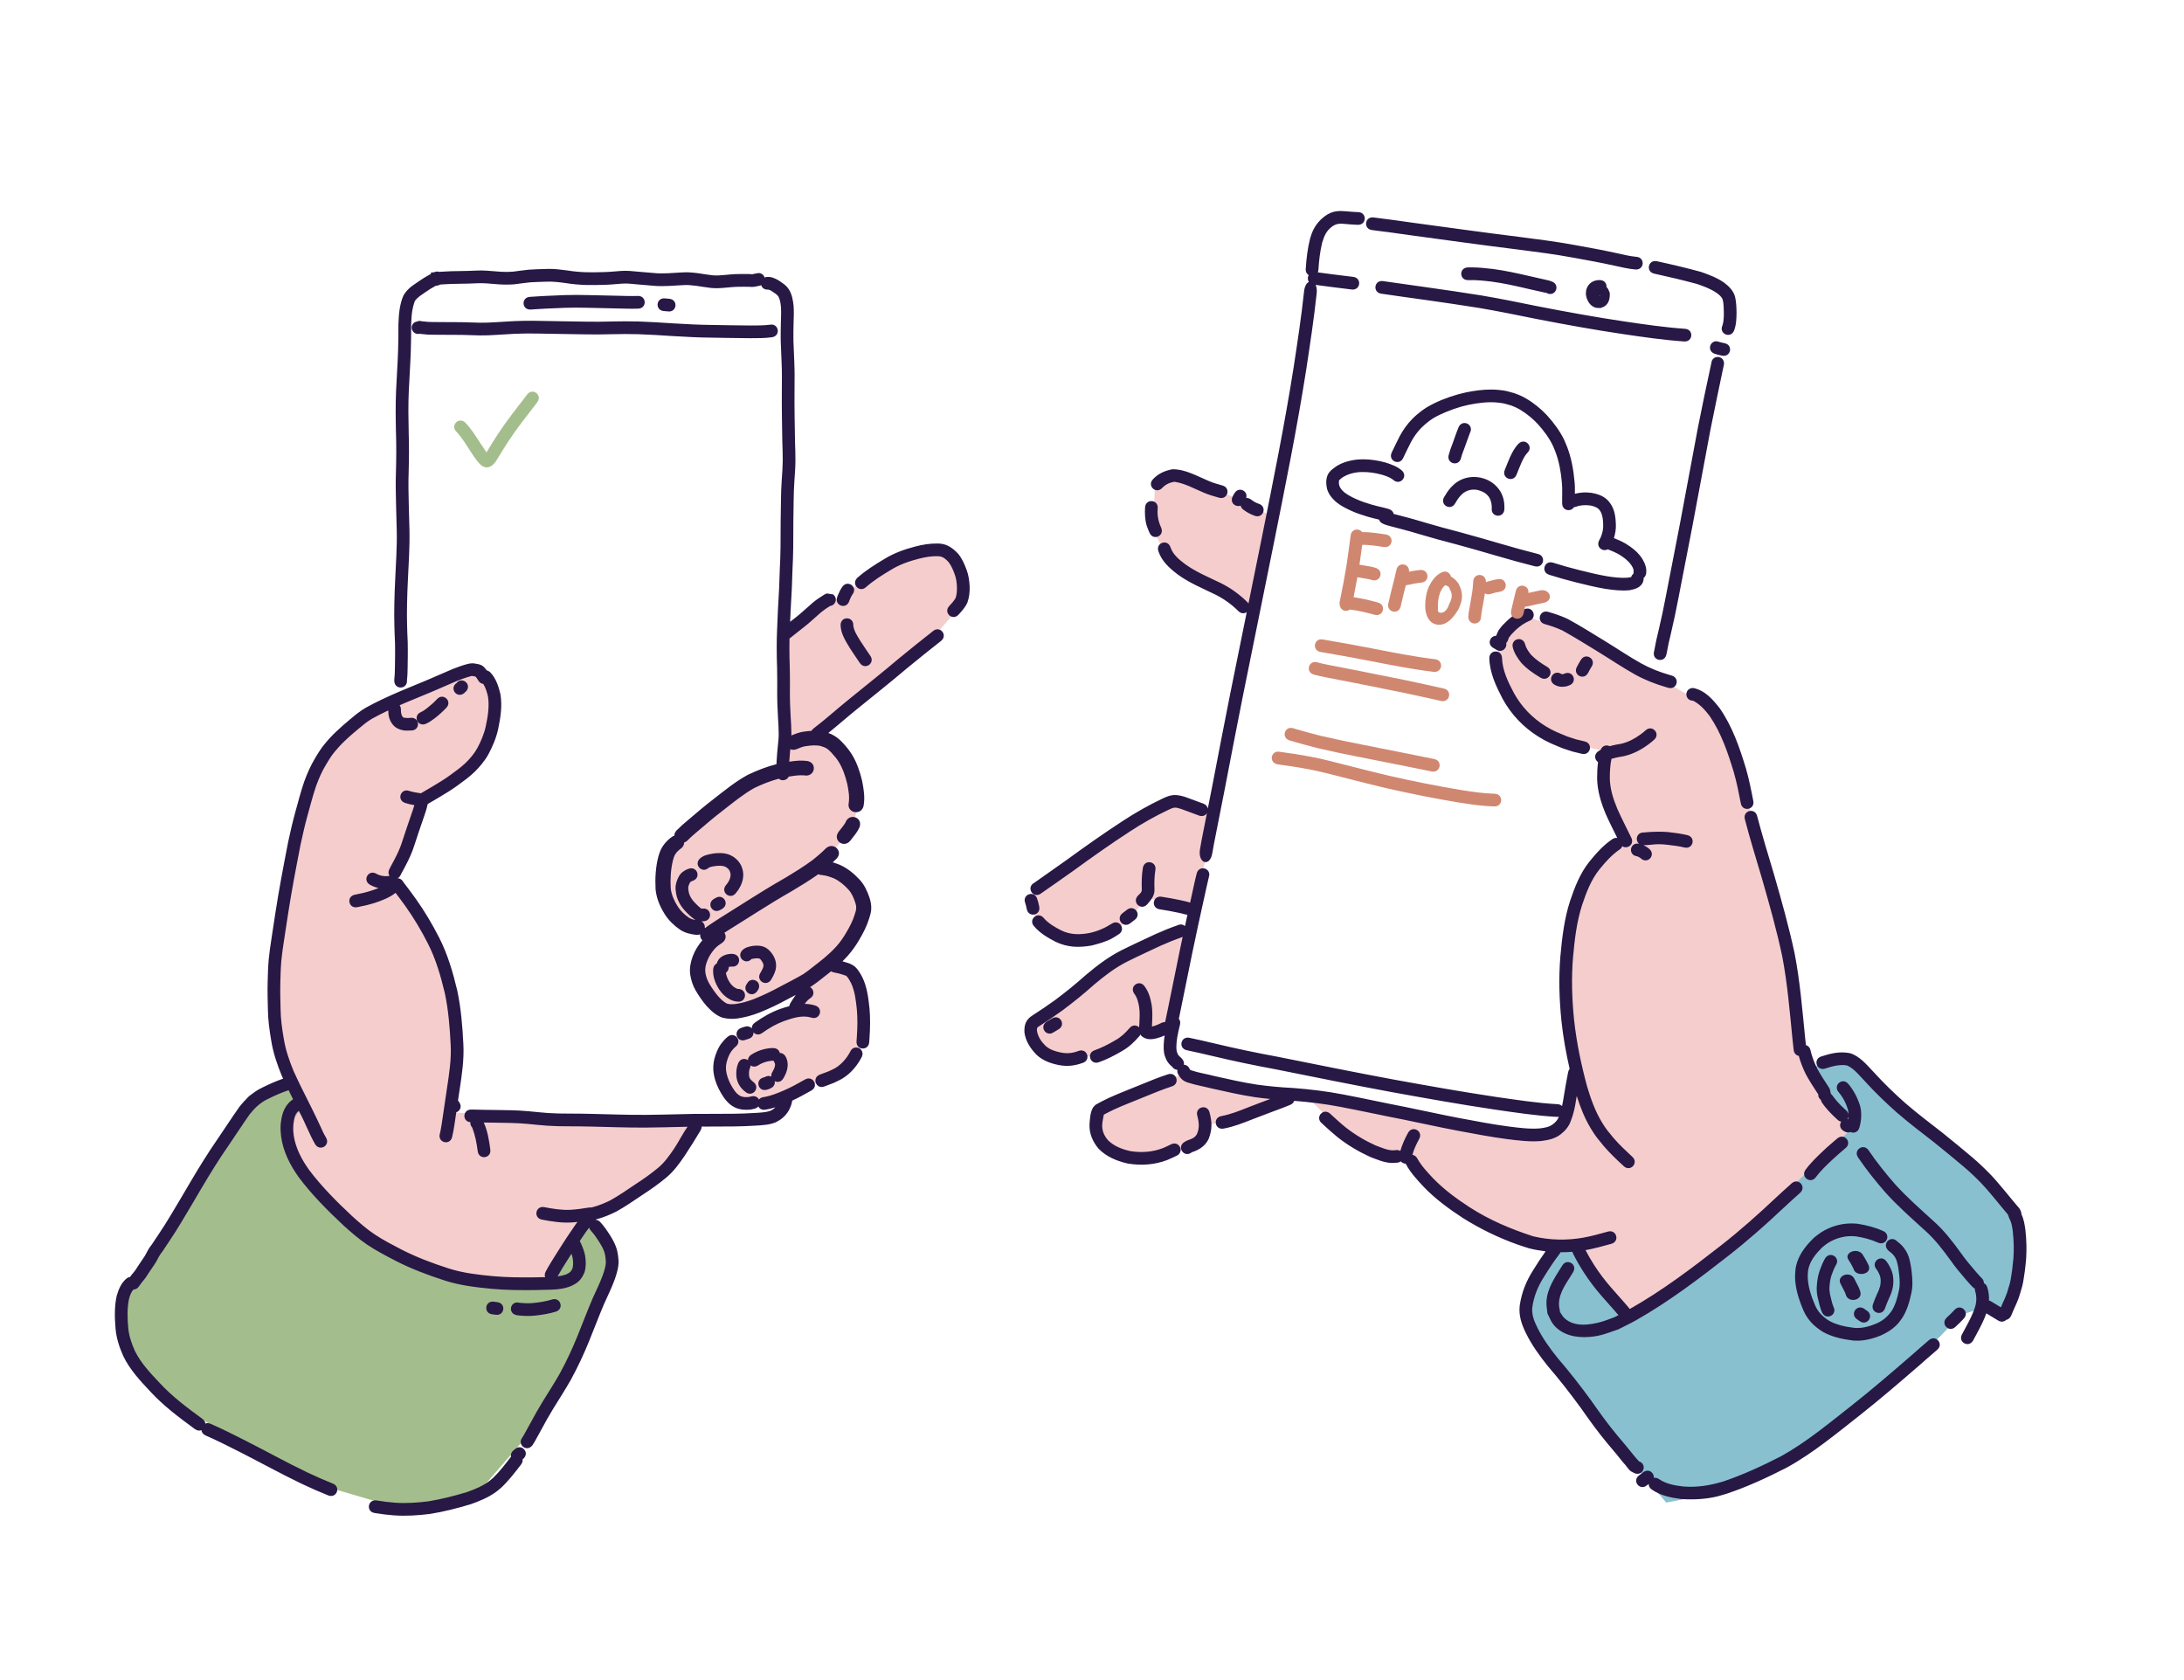
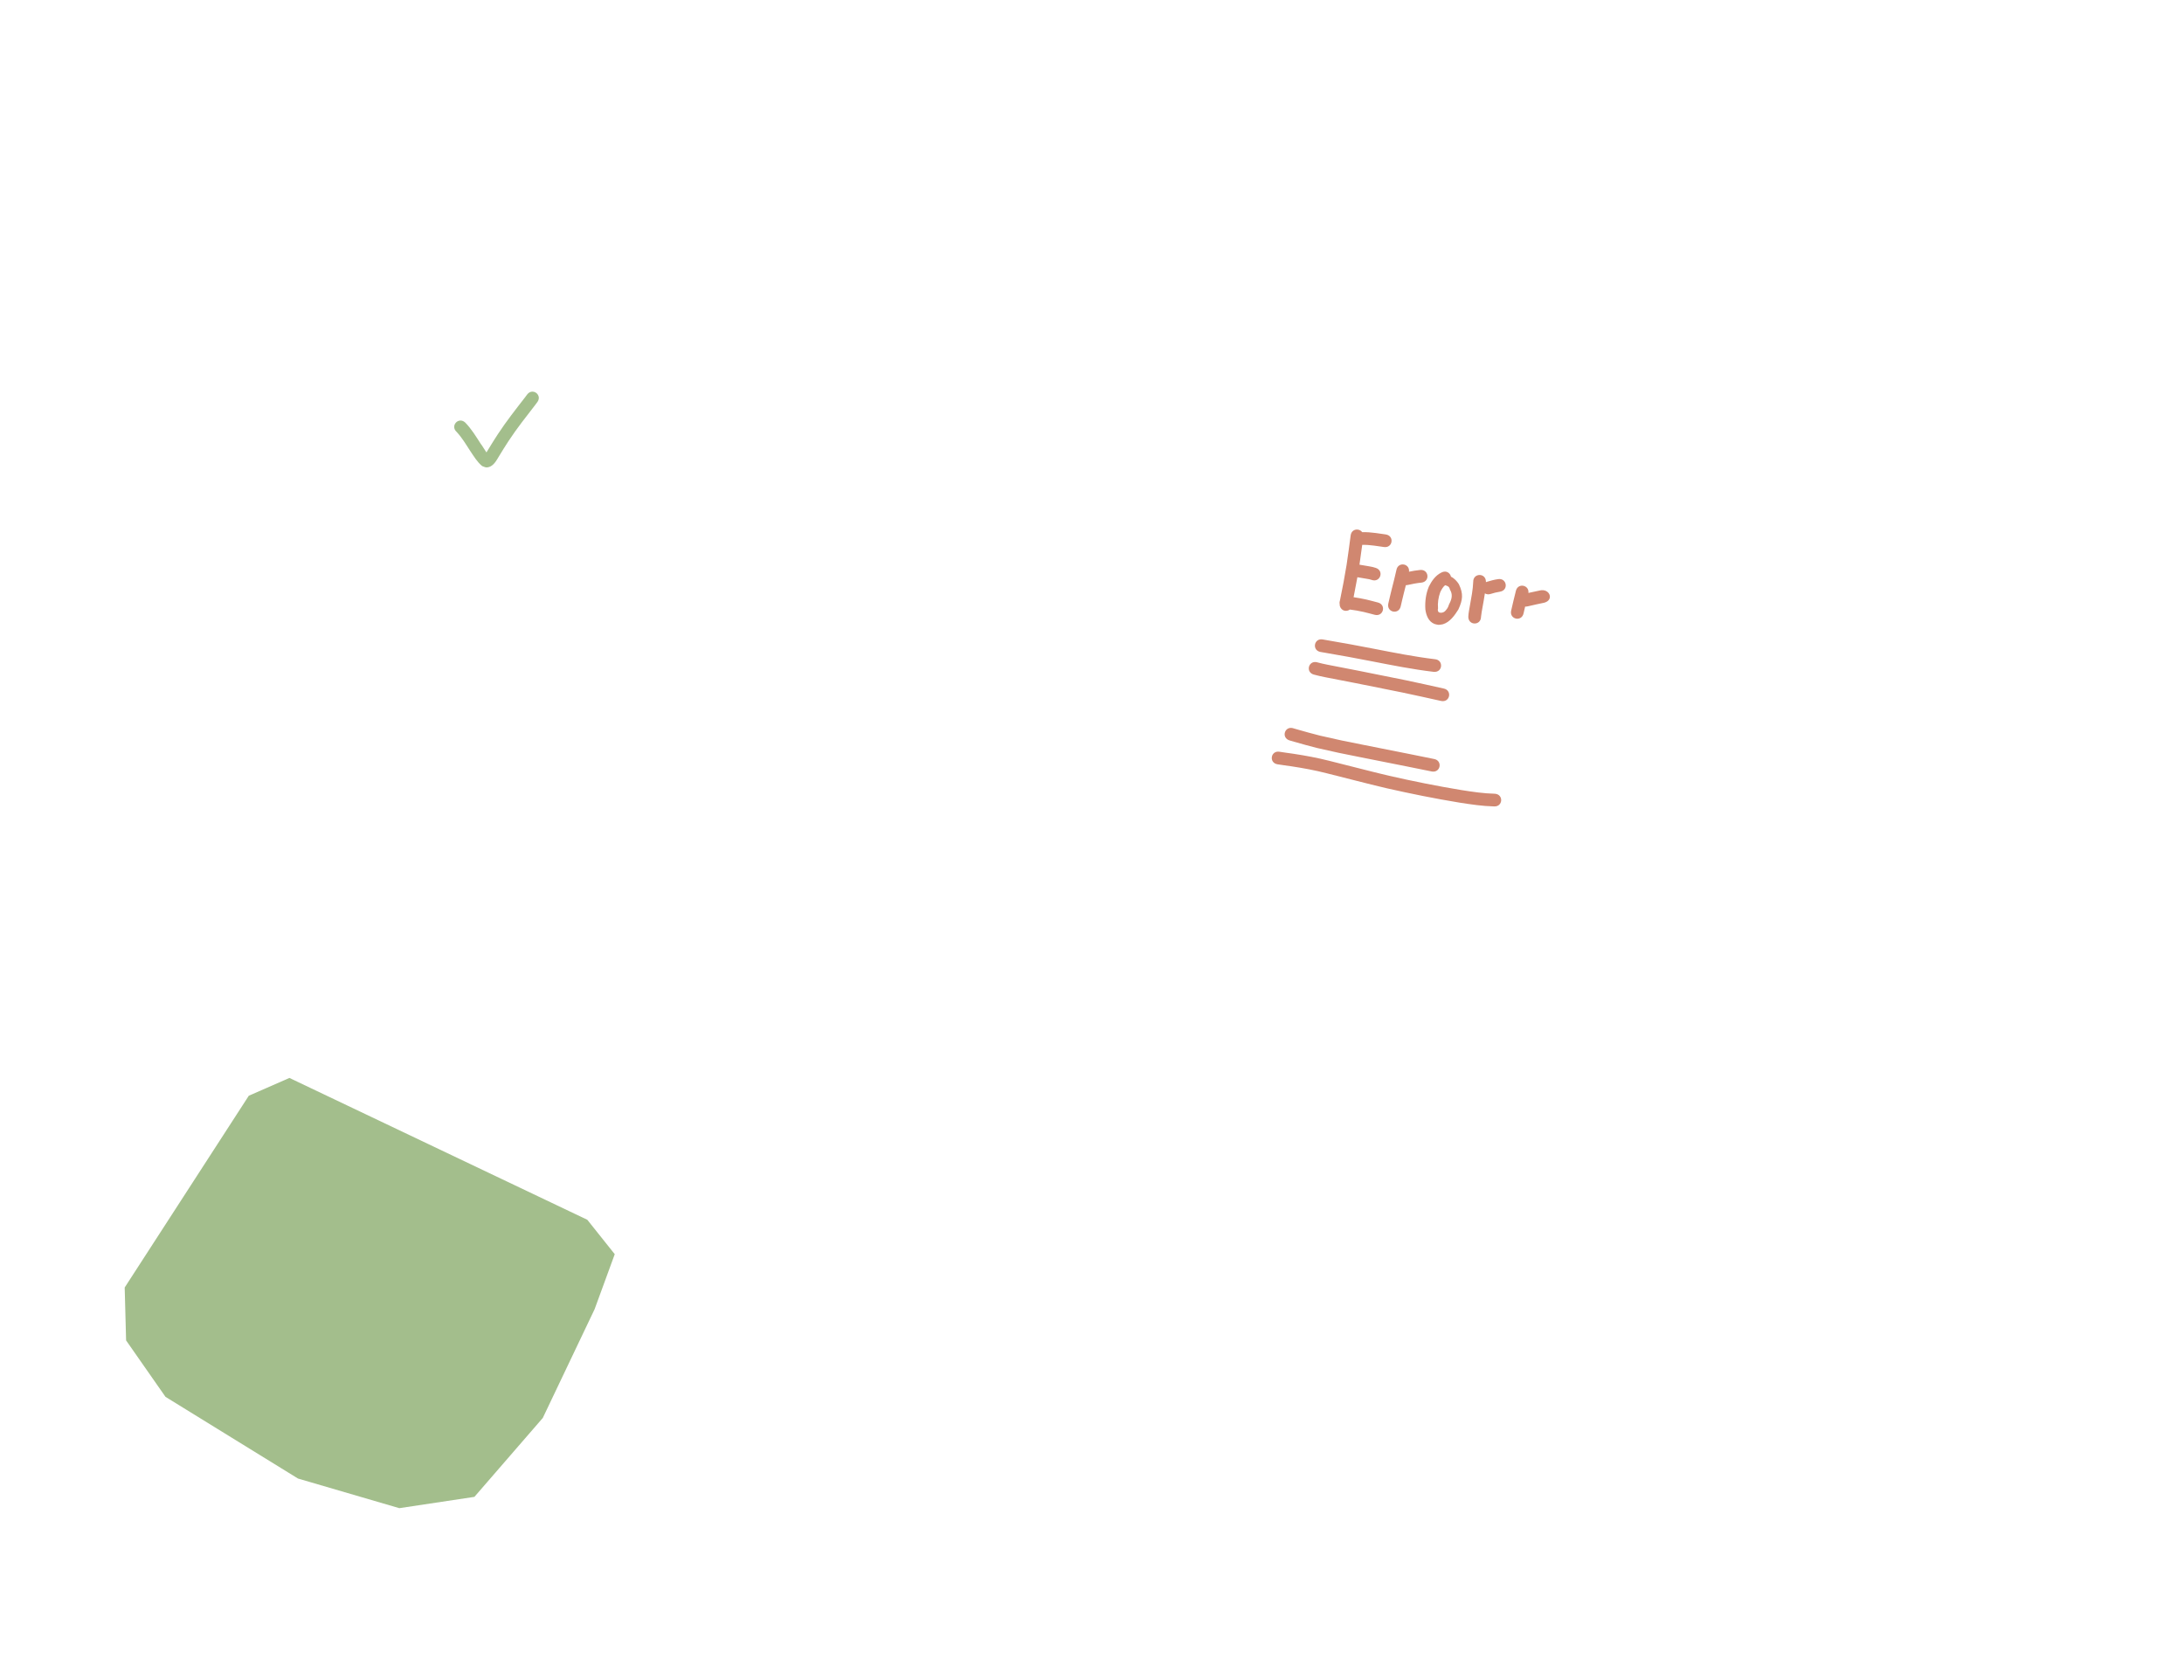
<svg xmlns="http://www.w3.org/2000/svg" width="1300" height="1e3" version="1.1" viewBox="0 0 343.96 264.58" xml:space="preserve">
  <g>
    <path d="m83.834 61.673c-0.286 0.005-0.583 0.141-0.82 0.461-0.096 0.131-0.193 0.261-0.289 0.392-1.482 1.912-2.982 3.814-4.311 5.839-0.995 1.556-0.56 0.859-1.466 2.334-0.112 0.183-0.228 0.363-0.339 0.546-0.344-0.493-0.714-1.158-0.893-1.348-0.754-1.169-1.482-2.38-2.466-3.373-1.057-0.941-2.387 0.554-1.331 1.494 0.827 0.892 1.458 1.945 2.115 2.963 0.574 0.846 1.099 1.752 1.894 2.411 0.246 0.072 0.483 0.235 0.739 0.216 1.047-0.077 1.506-1.091 1.98-1.852 1.301-2.091 0.037-0.101 1.453-2.314 1.297-1.973 2.761-3.826 4.207-5.691 0.106-0.143 0.212-0.287 0.318-0.43 0.604-0.818-0.058-1.662-0.79-1.649zm-6.802 10.068c0.036 0.02 0.072 0.04 0.109 0.06-0.033-0.01-0.07-0.031-0.109-0.06zm-31.45 98.015-6.4 2.804-19.545 30.199 0.222 8.334 6.203 8.885 20.874 12.87 15.951 4.663 11.828-1.78 10.769-12.429 8.16-17.124 3.172-8.665-4.32-5.419-46.914-22.337z" fill="#a3be8c" />
-     <path d="m245.2 196.41 42.092-29.427 5.095-0.189 25.674 24.764 0.049 11.059-1.822 4.568-3.298-1.449-4.111 1.323-9.6 9.799-13.62 10.639-15.335 7.561-7.902 1.575-9.674-11.374s-12.431-15.186-12.505-16.698c-0.074-1.512 1.354-7.436 1.354-7.436z" fill="#88c0d0" />
-     <path d="m185.39 74.862-3.483 1.465-0.345 6.994 2.807 5.655 7.988 4.001 5.231 4.647 3.717-15.753-5.748-3.103-10.166-3.907zm-37.806 11.818-8.642 2.651-16.161 11.295 0.551 21.372-2.994 0.212-5.736 3.498-6.971 5.77-2.689 4.489v6.104l3.194 3.876 5.152-0.044-2.706 3.865s0.156 5.035 0.139 5.503c-0.017 0.468 2.655 4.311 2.655 4.311l5.761-1.392 6.884-2.774-0.34 3.732-1.305 0.735-4.917 1.37s-4.839 3.342-5.091 3.81-1.097 3.097-1.001 3.532c0.096 0.434 2.28 5.224 2.28 5.224l3.403 0.513 6.571-2.273 7.815-3.988 2.254-3.085 0.688-5.113-1.906-6.628-3.837-1.704 2.515-2.016 3.055-6.193-1.262-4.634-5.641-2.592 4.96-5.614s0.896-3.899 0.992-4.334c0.096-0.434-2.42-7.675-2.42-7.675l-5.276-1.949 16.344-12.654 7.476-8.555 0.722-5.235-4.516-3.409zm93.062 10.469-4.824 3.868 0.283 4.844 2.61 6.294 9.827 5.23 4.775 1.008-0.375 6.172 2.692 7.213-3.046 3.34-2.363 2.221-3.389 7.538 0.108 19.473 1.563 5.695-1.883 7.018-5.385 2.269-35.364-6.663-19.174-3.759-14.16 6.168 0.511 3.978 2.585 2.922 6.739 0.362 6.178-2.056 1.606-2.962 12.566-4.183 3.704 0.15 6.043 6.081 8.042 3.001 1.188-0.094 7.815 8.648 14.265 5.396 4.915-0.329 1.655 5.12 5.874 6.542 14.535-9.568 20.843-20.345-7.83-12.018-3.165-20.564-5.534-19.555-4.849-13.603-9.477-5.537-12.264-6.634-7.84-2.678zm-166.13 8.267-14.704 5.789-5.102 4.22-4.411 5.332-3.075 9.952-2.874 14.714-1.203 13.431 1.292 8.127 3.631 6.73-1.738 2.367-0.602 4.477 4.099 6.758 10.605 9.496 16.865 6.074 9.558-0.086c0.602-2.31 6.662-11.606 6.662-11.606l7.553-3.023 5.525-5.361 3.587-6.16-39.323-1.454 1.983-8.356-2.629-15.171-5.881-10.75-1.627-1.626 1.048-5.675 2.852-6.074 1.894-2.737 5.347-3.108 3.609-4.877 0.669-5.96-1.159-4.135-2.451-1.312zm109.24 20.525-13.551 9.735-6.609 3.655-1.649 3.34 2.326 3.355 5.711 2.426 4.997-1.197 3.311-3.025 2.351-2.852 3.557 0.945 3.323 1.134 4.529-15.391-8.295-2.127zm4.898 18.982c-0.738 0.504-8.911 4.569-8.911 4.569l-10.104 5.939-4.111 3.655-4.172 2.473 2.831 4.411 9.625 0.52 5.809-4.001 2.486 0.189 2.818-1.433 3.729-16.32z" fill="#f5cdcd" />
  </g>
  <g stroke-opacity=".993" stroke-width="2.065">
-     <path d="m211.21 33.228c-0.538-0.004-1.076 0.06-1.581 0.264-0.208 0.084-0.401 0.199-0.602 0.298-1.1 0.689-1.926 1.677-2.404 2.886-0.119 0.3-0.202 0.612-0.302 0.919-0.398 1.554-0.575 3.151-0.68 4.748-0.031 0.475 0.174 0.804 0.464 0.979-0.188 0.327-0.18 0.754 0.029 1.071-0.349 0.177-0.658 0.654-0.751 1.464-0.425 3.98-1.028 7.922-1.628 11.861-1.444 9.2-3.289 18.265-5.107 27.329-0.667 3.333-1.345 6.663-2.023 9.992-0.049-0.075-0.108-0.15-0.181-0.222-1.225-1.203-2.612-2.219-4.156-2.981-1.907-0.931-3.896-1.732-5.625-2.985-0.961-0.72-1.929-1.496-2.328-2.676-0.446-1.342-2.344-0.711-1.898 0.631 0.518 1.579 1.74 2.663 3.018 3.64 1.825 1.344 3.932 2.198 5.955 3.187 1.347 0.669 2.564 1.551 3.63 2.608 0.438 0.433 0.952 0.406 1.31 0.157-0.865 4.246-1.731 8.492-2.581 12.744-0.942 4.725-1.856 9.461-2.763 14.199-0.263 1.327-0.524 2.654-0.784 3.982-0.059-0.313-0.275-0.606-0.693-0.763-0.969-0.362-1.939-0.723-2.913-1.072-1.499-0.445-2.174-0.387-3.567 0.29-2.122 1.009-4.168 2.167-6.136 3.452-3.048 1.978-6.013 4.074-8.949 6.213-1.694 1.196-3.393 2.386-5.083 3.586-1.252 0.658-0.321 2.429 0.931 1.77 1.78-1.223 3.541-2.477 5.306-3.722 2.916-2.123 5.858-4.206 8.885-6.17 1.894-1.236 3.862-2.353 5.906-3.323 1.001-0.474 1.117-0.513 2.119-0.186 0.936 0.34 1.87 0.685 2.802 1.034 0.567 0.212 1.019-0.01 1.248-0.373-0.168 0.852-0.334 1.704-0.503 2.554-0.206 1.049-0.425 2.093-0.592 3.156-0.349 2.26 1.599 2.818 1.949 0.559 0.15-0.991 0.367-1.96 0.553-2.938 0.484-2.435 0.959-4.874 1.441-7.31 0.904-4.725 1.816-9.446 2.755-14.157 1.608-8.039 3.271-16.054 4.88-24.093 1.834-9.142 3.692-18.286 5.148-27.567 0.61-4.004 1.222-8.011 1.654-12.056 0.066-0.575-0.012-1.027-0.167-1.345 0.775 0.11 1.55 0.219 2.328 0.309 1.125 0.132 2.248 0.281 3.372 0.419 1.407 0.145 1.611-1.845 0.205-1.99-1.115-0.138-2.228-0.285-3.344-0.415-0.74-0.085-1.478-0.189-2.216-0.294 0.053-0.121 0.089-0.26 0.099-0.42 0.093-1.434 0.25-2.868 0.589-4.267 0.369-1.186 0.679-1.914 1.727-2.644 0.616-0.36 1.122-0.381 1.823-0.3 0.698 0.058 1.395 0.132 2.095 0.143 1.414 0 1.414-2 0-2-0.645-0.014-1.287-0.082-1.929-0.135-0.242-0.023-0.487-0.039-0.732-0.04zm4.99 1.006c-1.289-0.045-1.482 1.823-0.123 1.995 2.097 0.265 4.193 0.537 6.284 0.846 2.732 0.387 5.47 0.732 8.203 1.115 2.917 0.404 5.84 0.769 8.762 1.139 2.78 0.358 5.561 0.713 8.318 1.223 2.193 0.392 4.384 0.795 6.56 1.272 1.125 0.242 2.25 0.527 3.4 0.617 1.413 0.062 1.501-1.935 0.088-1.998-1.036-0.098-2.051-0.356-3.067-0.575-2.199-0.482-4.413-0.889-6.629-1.285-2.789-0.516-5.603-0.876-8.415-1.238-2.916-0.369-5.832-0.734-8.743-1.137-2.731-0.383-5.467-0.728-8.197-1.114-2.101-0.311-4.207-0.583-6.313-0.85-0.044-0.006-0.087-0.009-0.128-0.011zm44.441 6.873c-1.131 0.026-1.393 1.708-0.119 1.985 2.25 0.489 4.493 1.018 6.715 1.62 1.083 0.371 2.173 0.767 3.123 1.42 0.388 0.287 0.774 0.584 0.948 1.053 0.171 0.658 0.152 1.345 0.18 2.019 0 0.684-0.013 1.387-0.215 2.046-0.607 1.277 1.199 2.136 1.807 0.859 0.367-0.917 0.402-1.921 0.408-2.896-9e-3 -0.84-0.047-1.677-0.236-2.497-0.269-0.946-0.929-1.597-1.686-2.179-1.114-0.791-2.397-1.274-3.678-1.716-2.295-0.634-4.616-1.177-6.942-1.683-0.108-0.023-0.21-0.033-0.306-0.031zm-28.965 0.997c-0.167 3.86e-4 -0.334 0.003-0.502 0.009-1.415 0.029-1.374 2.03 0.041 2.001 1.247-0.045 2.49 0.091 3.726 0.238 1.705 0.231 3.389 0.592 5.063 0.981 0.991 0.238 1.986 0.457 2.982 0.674 0.187 0.103 0.516 0.029 0.677 0.182 1.293 0.574 2.105-1.255 0.812-1.829-0.35-0.138-0.69-0.25-1.063-0.308-0.987-0.215-1.974-0.432-2.956-0.668-1.746-0.405-3.502-0.78-5.28-1.018-1.162-0.137-2.329-0.264-3.501-0.261zm-145.23 0.242c-0.142 7.46e-4 -0.283 0.004-0.425 0.011-0.908 0.028-1.817 0.047-2.723 0.111-0.835 0.076-1.66 0.209-2.492 0.31-0.896 0.066-1.791 0.048-2.685-0.042-0.994-0.082-1.991-0.175-2.99-0.132-0.856 0.041-1.712 0.074-2.569 0.079-1.003 0.013-2.007 0.026-3.008 0.104-0.127 0.009-0.255 0.02-0.382 0.029-0.232-0.084-0.511-0.079-0.809 0.062-0.009 7.08e-4 -0.018 0.001-0.027 0.002-0.003 2.04e-4 -0.456 0.033-0.457 0.042-0.011 0.075-0.02 0.15-0.027 0.225-0.386 0.207-0.769 0.42-1.141 0.651-0.597 0.402-1.203 0.791-1.785 1.213-0.557 0.407-1.02 0.91-1.374 1.5-0.305 0.663-0.472 1.379-0.6 2.095-0.129 0.825-0.176 1.66-0.207 2.493 0.011 1.369-0.007 2.737-0.051 4.106-0.069 2.113-0.223 4.222-0.316 6.333-0.097 2.193-0.067 4.389-0.017 6.583 0.07 2.046 0.053 4.093-0.004 6.139-0.065 1.786-0.024 3.573 0.021 5.359 0.045 1.305 0.082 2.611 0.105 3.917 0.029 1.301-0.003 2.601-0.059 3.901-0.062 1.291-0.126 2.583-0.187 3.874-0.069 1.238-0.104 2.477-0.131 3.717-0.031 1.156-0.019 2.312 0.004 3.467 0.016 0.9 0.063 1.799 0.099 2.697 0.021 0.745 0.014 1.49 0.01 2.235-0.004 0.59-0.016 1.179-0.024 1.769-0.005 0.309-0.009 0.618-0.025 0.927-0.012 0.187-0.027 0.375-0.044 0.562-0.029 0.194-0.035 0.387-0.027 0.583 0.078 1.413 2.075 1.303 1.998-0.11-0.008-0.079 0.011-0.191 0.021-0.288 0.02-0.216 0.038-0.432 0.051-0.649 0.016-0.332 0.022-0.664 0.027-0.996 0.009-0.596 0.021-1.193 0.025-1.789 0.004-0.775 0.011-1.551-0.012-2.326-0.036-0.885-0.082-1.77-0.098-2.655-0.022-1.128-0.034-2.256-0.004-3.384 0.027-1.223 0.061-2.445 0.129-3.666 0.061-1.294 0.126-2.589 0.188-3.884 0.057-1.34 0.09-2.68 0.06-4.021-0.023-1.311-0.061-2.621-0.105-3.931-0.044-1.751-0.085-3.503-0.021-5.253 0.058-2.08 0.075-4.16 0.005-6.24-0.049-2.15-0.08-4.301 0.015-6.45 0.093-2.119 0.248-4.236 0.317-6.357 0.044-1.366 0.064-2.731 0.051-4.097 0.027-0.741 0.066-1.484 0.177-2.217 0.086-0.495 0.205-0.984 0.372-1.459 0.16-0.362 0.518-0.614 0.808-0.866 0.543-0.395 1.111-0.755 1.666-1.133 0.288-0.18 0.584-0.346 0.882-0.508 0.26 0.007 0.474-0.061 0.64-0.176 0.097-0.007 0.185-0.014 0.412-0.031 0.961-0.075 1.924-0.087 2.887-0.099 0.88-0.005 1.76-0.039 2.639-0.081 0.913-0.036 1.823 0.053 2.732 0.128 0.996 0.101 1.993 0.114 2.991 0.044 0.846-0.092 1.683-0.237 2.531-0.313 0.867-0.059 1.736-0.076 2.604-0.103 1.024-0.048 2.044 0.092 3.056 0.227 1.024 0.166 2.056 0.252 3.092 0.29 0.982 0.023 1.964 0.006 2.946-0.023 0.912-0.02 1.819-0.114 2.728-0.183 0.845-0.066 1.692 0.04 2.532 0.122 0.805 0.081 1.612 0.134 2.418 0.203 0.798 0.085 1.6 0.067 2.401 0.039 0.754-0.037 1.506-0.094 2.26-0.131 0.694-0.058 1.386 0.013 2.074 0.098 0.796 0.116 1.589 0.255 2.389 0.345 0.811 0.085 1.622 0.02 2.43-0.055 0.518-0.048 1.036-0.101 1.556-0.122 0.373-0.01 0.746-0.008 1.12-0.014 0.307-0.008 0.615-0.005 0.922 0.008 0.364 0.045 0.722 0.027 1.079-0.053 0.133-0.043 0.27-0.065 0.408-0.082 0.074-0.018 0.148-0.036 0.222-0.053 0.059-0.019 0.113-0.042 0.165-0.067 0.12 0.405 0.485 0.739 1.081 0.7h5.1e-4c0.245 0.016 0.451 0.154 0.651 0.283 0.338 0.259 0.762 0.453 0.987 0.83 0.272 0.518 0.339 1.1 0.394 1.673 0.05 0.818 0.006 1.638-0.017 2.456-0.024 0.955-0.04 1.909-0.023 2.864 0.04 1.163 0.094 2.327 0.143 3.49 0.059 1.326 0.044 2.654 0.033 3.98-0.014 1.526-0.008 3.052 0.013 4.577 0.021 1.245 0.037 2.49 0.06 3.735 0.032 1.027 0.075 2.053 0.067 3.08-0.011 1.012-0.087 2.021-0.158 3.029-0.082 1.085-0.104 2.173-0.123 3.261-0.018 1.088-0.034 2.176-0.046 3.264-0.012 1.327-0.011 2.655-0.019 3.982-3e-3 1.187-0.066 2.374-0.117 3.559-0.044 0.99-0.064 1.98-0.104 2.97-0.052 1.143-0.126 2.286-0.189 3.428-0.054 1.053-0.089 2.107-0.134 3.16-0.047 0.938-0.058 1.877-0.058 2.816-6e-3 1.074 0.028 2.148 0.061 3.221 0.035 1.201 0.02 2.403 0.017 3.604-9e-3 1.395 0.043 2.79 0.127 4.182 0.055 0.808 0.104 1.617 0.107 2.427 0.016 0.648-0.06 1.29-0.128 1.933-0.082 0.771-0.145 1.544-0.194 2.317-0.013 0.205-0.021 0.411-0.028 0.617-1.56 0.386-3.051 0.99-4.504 1.672-1.951 1.058-3.669 2.468-5.404 3.822-1.376 1.053-2.692 2.174-4.006 3.296-0.624 0.509-1.218 1.042-1.783 1.609-0.276 0.28-0.391 0.581-0.391 0.864-0.127 0.041-0.257 0.104-0.387 0.191-0.784 0.56-1.431 1.296-1.81 2.168-0.123 0.282-0.201 0.58-0.302 0.87-0.451 1.71-0.544 3.482-0.451 5.232 0.142 1.43 0.706 2.729 1.468 3.937 0.617 0.973 1.456 1.76 2.41 2.42 0.75 0.483 1.598 0.694 2.485 0.791 0.25 0.025 0.469-0.005 0.655-0.075-0.04 0.349 0.099 0.692 0.345 0.934-0.631 0.763-1.161 1.583-1.504 2.507-0.345 0.923-0.533 1.865-0.412 2.845 0.135 0.894 0.404 1.752 0.858 2.543 0.496 0.838 1.044 1.65 1.679 2.395 0.71 0.775 1.484 1.518 2.51 1.886 0.767 0.203 1.549 0.25 2.344 0.146 1.193-0.166 2.354-0.489 3.476-0.921 1.55-0.617 3.05-1.338 4.51-2.137 0.415-0.219 0.831-0.437 1.247-0.655-0.289 0.387-0.541 0.813-0.84 1.29-0.099 0.163-0.153 0.323-0.171 0.475-0.488 0.131-0.972 0.285-1.451 0.445-1.439 0.517-2.748 1.28-3.987 2.163-0.35 0.251-0.485 0.577-0.471 0.885-0.23-0.254-0.598-0.393-1.062-0.265-0.23 0.065-0.46 0.13-0.68 0.226-1.296 0.566-0.497 2.399 0.799 1.833 0.134-0.057 0.275-0.094 0.415-0.132 0.581-0.161 0.817-0.604 0.791-1.029 0.308 0.345 0.843 0.487 1.375 0.105 1.07-0.776 2.213-1.433 3.459-1.892 1.375-0.469 2.814-0.969 4.266-0.541 1.335 0.466 1.995-1.422 0.659-1.888-0.561-0.181-1.121-0.26-1.678-0.266 0.224-0.326 0.481-0.624 0.828-0.87 0.822-0.498 0.607-1.447 0.006-1.775 0.085-0.05 0.171-0.098 0.255-0.149 0.572-0.38 1.11-0.803 1.648-1.227 0.473-0.37 0.949-0.736 1.416-1.113 0.135 0.095 0.305 0.164 0.512 0.194h5.1e-4c0.492 0.083 0.973 0.217 1.446 0.372 0.144 0.082 0.411 0.084 0.507 0.238 0.283 0.313 0.486 0.693 0.68 1.065 0.604 1.303 0.76 2.752 0.906 4.165 0.126 1.423 0.096 2.852-0.002 4.275-0.037 0.51-0.021 0.268-0.05 0.727-0.091 1.411 1.905 1.54 1.996 0.129 0.029-0.445 0.013-0.206 0.05-0.718 0.105-1.539 0.134-3.083-0.005-4.621-0.176-1.665-0.385-3.364-1.126-4.888-0.308-0.58-0.637-1.166-1.117-1.624-0.362-0.305-0.765-0.516-1.221-0.649-0.263-0.085-0.527-0.165-0.794-0.236 0.294-0.286 0.58-0.58 0.852-0.887 0.682-0.778 1.279-1.613 1.792-2.504 0.631-1.062 1.194-2.158 1.554-3.335 0.157-0.531 0.272-0.825 0.326-1.372 0.065-0.668-0.071-1.317-0.272-1.95-0.355-1.026-0.806-2.02-1.563-2.832-0.896-0.952-1.907-1.793-3.134-2.329-0.357-0.138-0.717-0.27-1.084-0.381 0.185-0.172 0.366-0.347 0.544-0.527 1.23-1.134-0.41-2.795-1.64-1.661-0.623 0.632-1.295 1.209-1.991 1.764-1.463 1.101-3.039 2.05-4.611 2.994-1.868 1.068-3.705 2.184-5.518 3.338-1.534 0.992-3.099 1.937-4.639 2.919-0.769 0.497-1.535 1-2.285 1.524 0.034-0.405-0.14-0.823-0.546-1.056 0.134-2.2e-4 0.267-0.01 0.401-0.021 1.408-0.134 1.218-2.125-0.19-1.991-0.07 9e-3 -0.141 0.015-0.212 0.013-0.181-0.128-0.348-0.276-0.516-0.422-0.366-0.344-0.724-0.702-1.012-1.116-0.221-0.352-0.41-0.714-0.473-1.131-0.04-0.222-0.078-0.449-0.07-0.674 0.023-0.164 0.069-0.32 0.135-0.472 0.05-0.118 0.098-0.24 0.164-0.349 0.122-0.117 0.289-0.176 0.444-0.234 1.331-0.478 0.655-2.36-0.676-1.882-0.367 0.119-0.697 0.312-1.003 0.543-0.367 0.297-0.583 0.709-0.767 1.134-0.133 0.304-0.218 0.622-0.272 0.949-0.061 0.443 7e-4 0.89 0.074 1.327 0.104 0.668 0.393 1.267 0.741 1.839 0.375 0.568 0.851 1.058 1.344 1.523 0.256 0.232 0.523 0.453 0.807 0.651 0.052 0.037 0.106 0.07 0.162 0.099-0.361-0.055-0.707-0.16-1.025-0.348-0.705-0.468-1.307-1.05-1.762-1.753-0.565-0.878-0.996-1.821-1.122-2.864-0.088-1.469-0.006-2.959 0.341-4.401 0.089-0.289 0.177-0.658 0.337-0.931 0.204-0.349 0.523-0.646 0.844-0.894 0.421-0.282 0.593-0.651 0.589-1.003 0.192-0.064 0.384-0.179 0.563-0.361 0.512-0.525 1.068-0.999 1.633-1.47 1.288-1.099 2.577-2.198 3.925-3.229 1.593-1.244 3.169-2.54 4.943-3.539 1.241-0.587 2.513-1.109 3.842-1.456 0.488 0.441 1.29 0.252 1.559-0.325 0.803-0.141 1.615-0.262 2.43-0.204 1.647 0.348 2.184-1.909 0.537-2.256-0.957-0.137-1.92-0.043-2.873 0.107 0.002-0.034 0.002-0.069 0.005-0.103 0.039-0.623 0.091-1.245 0.152-1.865 0.283 0.125 0.639 0.141 1.037-0.022 0.489-0.208 0.968-0.413 1.504-0.471 0.753-0.101 1.516-0.184 2.261-0.006 0.372 0.117 0.755 0.237 1.068 0.474 0.501 0.379 0.884 0.89 1.291 1.355 0.139 0.193 0.29 0.379 0.418 0.58 0.679 1.073 1.085 2.292 1.384 3.511 0.201 1.01 0.401 2.044 0.238 3.078-0.309 1.609 2.042 2.003 2.351 0.395 0.233-1.317 0.011-2.637-0.24-3.929-0.347-1.444-0.828-2.884-1.62-4.159-0.169-0.273-0.367-0.528-0.55-0.792-0.656-0.811-1.341-1.627-2.267-2.165-0.362-0.21-0.585-0.297-0.884-0.4 1.534-1.238 3.012-2.546 4.547-3.783 2.612-2.128 5.256-4.215 7.825-6.396 1.778-1.48 3.597-2.906 5.408-4.345 1.08-0.914-0.212-2.441-1.292-1.528-1.809 1.433-3.622 2.858-5.396 4.335-2.563 2.176-5.202 4.259-7.808 6.382-1.891 1.517-3.685 3.156-5.615 4.625-0.149 0.113-0.255 0.24-0.328 0.372-0.361 0.021-0.724 0.061-1.085 0.107-0.733 0.079-1.401 0.347-2.076 0.617 0.002-0.119 0.005-0.238 0.003-0.357-5e-3 -0.846-0.053-1.691-0.111-2.535-0.081-1.351-0.131-2.704-0.122-4.058 3e-3 -1.223 0.019-2.447-0.018-3.67-0.032-1.054-0.066-2.107-0.06-3.162-1.4e-4 -0.497 0.004-0.994 0.014-1.49 0.054-0.033 0.108-0.071 0.161-0.115 0.736-0.604 1.494-1.18 2.239-1.773 0.892-0.7 1.699-1.497 2.563-2.229 0.451-0.368 0.931-0.699 1.427-1.002 0.793-0.074 1.322-1.151 0.472-1.824-0.963-0.11-0.891-0.271-1.433 0.066-0.613 0.372-1.206 0.778-1.76 1.235-0.847 0.72-1.643 1.499-2.516 2.19-0.35 0.279-0.703 0.553-1.055 0.829 0.023-0.584 0.047-1.167 0.077-1.75 0.064-1.153 0.138-2.305 0.191-3.458 0.04-0.988 0.06-1.977 0.104-2.965 0.052-1.211 0.116-2.422 0.119-3.634 8e-3 -1.324 0.007-2.648 0.018-3.972 0.012-1.083 0.028-2.167 0.046-3.25 0.018-1.053 0.039-2.106 0.118-3.156 0.074-1.05 0.152-2.101 0.163-3.154 8e-3 -1.045-0.034-2.089-0.067-3.134-0.024-1.242-0.039-2.483-0.06-3.724-0.021-1.511-0.027-3.022-0.013-4.534 0.011-1.36 0.027-2.721-0.034-4.081-0.048-1.147-0.101-2.295-0.141-3.442-0.017-0.924-2.1e-4 -1.849 0.022-2.773 0.025-0.903 0.073-1.807 0.007-2.709-0.095-0.923-0.251-1.845-0.76-2.641-0.086-0.113-0.165-0.232-0.257-0.34-0.363-0.42-0.854-0.705-1.3-1.024-0.564-0.342-1.161-0.611-1.838-0.579-0.157 0.01-0.294 0.045-0.413 0.097-0.146-0.468-0.617-0.833-1.265-0.651-0.18 0.025-0.358 0.056-0.532 0.107-0.17 0.058-0.353-0.004-0.53-0.001-0.347-0.014-0.694-0.019-1.042-0.01-0.39 0.007-0.779 0.004-1.169 0.016-0.553 0.024-1.105 0.076-1.656 0.129-0.672 0.063-1.347 0.125-2.022 0.058-0.794-0.088-1.579-0.231-2.369-0.342-0.801-0.097-1.607-0.173-2.415-0.11-0.745 0.037-1.488 0.092-2.232 0.13-0.721 0.025-1.443 0.045-2.161-0.034-0.798-0.068-1.597-0.121-2.394-0.201-0.956-0.093-1.918-0.205-2.879-0.125-0.878 0.067-1.754 0.158-2.635 0.178-0.938 0.028-1.877 0.044-2.816 0.024-0.971-0.034-1.938-0.117-2.897-0.273-0.981-0.131-1.968-0.261-2.958-0.255zm165.43 1.758c-0.991 0.004-1.819 0.559-2.062 1.579-0.049 0.206-0.035 0.423-0.052 0.634 0.092 0.918 0.637 1.954 1.636 2.154 0.231 0.046 0.471 0.017 0.706 0.026 0.208-0.092 0.436-0.147 0.624-0.274 0.706-0.476 0.85-1.358 0.785-2.132-0.086-0.197-0.173-0.394-0.259-0.592-0.075-0.117-0.159-0.212-0.248-0.288 0.051-0.507-0.264-1.051-0.983-1.103-0.049-0.002-0.099-0.004-0.147-0.004zm-34.307 0.15c-1.18 0.051-1.349 1.803-0.037 1.993 2.343 0.339 4.685 0.678 7.031 0.997 2.779 0.393 5.557 0.797 8.328 1.242 3.01 0.504 5.997 1.123 8.988 1.726 4.554 0.886 9.12 1.717 13.71 2.397 3.204 0.471 6.412 0.941 9.644 1.164 1.411 0.099 1.551-1.896 0.14-1.995-3.182-0.22-6.34-0.685-9.494-1.148-4.56-0.676-9.095-1.502-13.619-2.382-3.008-0.608-6.013-1.229-9.04-1.736-2.788-0.448-5.582-0.853-8.377-1.249-2.344-0.319-4.685-0.657-7.025-0.996-0.087-0.013-0.17-0.017-0.249-0.013zm-126.84 2.191c-0.607 0.002-1.214 0.012-1.821 0.028-0.955 0.036-1.911 0.081-2.866 0.122-0.764 0.031-1.526 0.09-2.29 0.136-0.098 0.006-0.195 0.011-0.293 0.017-1.413 0.081-1.298 2.079 0.114 1.998 0.1-0.006 0.2-0.012 0.3-0.018 0.752-0.046 1.503-0.103 2.256-0.134 0.944-0.041 1.888-0.085 2.832-0.121 1.182-0.031 2.365-0.041 3.547-0.005 1.541 0.031 3.082 0.066 4.623 0.103 1.128 0.028 2.256 0.069 3.384 0.032 1.414-0.056 1.334-2.055-0.08-1.999-1.085 0.034-2.17-0.006-3.255-0.033-1.544-0.037-3.088-0.072-4.632-0.103-0.607-0.018-1.214-0.025-1.821-0.023zm161.15 0.065c0.339 0.136 0.115 0.132-0.028 0.003 0.01-9.21e-4 0.018-0.002 0.028-0.003zm-147.28 0.472c-1.32-0.008-1.429 1.898-0.051 1.999 0.211 0.016 0.423 0.031 0.633 0.057 1.401 0.199 1.683-1.782 0.282-1.981-0.255-0.034-0.511-0.052-0.767-0.071-0.033-0.002-0.065-0.004-0.097-0.004zm-20.766 3.532c-0.929-0.005-1.858 0.016-2.787 0.05-1.005 0.049-2.01 0.113-3.014 0.178-0.809 0.06-1.621 0.083-2.432 0.079-0.941-0.026-1.881-0.064-2.821-0.082-0.849-0.017-1.698-0.011-2.547-0.013-0.719-0.009-1.438-0.018-2.158-0.015-0.442 0.009-0.882-0.035-1.32-0.087-0.195 0.017-0.614-0.124-0.794-0.08-0.223 0.055-0.44 0.134-0.66 0.202-1.004 0.734-0.212 2.07 0.769 1.815 0.15 0.015 0.3 0.033 0.45 0.05 0.519 0.061 1.04 0.11 1.563 0.101 0.715-0.003 1.43 0.006 2.146 0.014 0.838 0.002 1.676-0.004 2.514 0.013 0.95 0.018 1.899 0.057 2.848 0.082 0.858 4e-3 1.715-0.019 2.57-0.083 0.986-0.064 1.972-0.127 2.958-0.176 1.199-0.044 2.399-0.066 3.599-0.034 1.22 0.027 2.44 0.053 3.66 0.064 1.342 0.014 2.683 0.036 4.025 0.065 1.284 0.016 2.569 0.017 3.853-0.025 1.401-0.032 2.804-0.043 4.205-0.006 1.811 0.062 3.618 0.174 5.426 0.294 2.102 0.13 4.206 0.237 6.313 0.254 1.987 0.036 3.974 0.071 5.961 0.085 1.16-4e-3 2.329 0.014 3.479-0.159 1.385-0.287 0.98-2.247-0.406-1.96-1.02 0.128-2.054 0.115-3.08 0.118-1.973-0.014-3.946-0.049-5.918-0.085-2.078-0.017-4.153-0.123-6.226-0.251-1.826-0.122-3.652-0.234-5.481-0.297-1.44-0.039-2.88-0.028-4.32 0.005-1.26 0.042-2.522 0.041-3.782 0.025-1.343-0.029-2.685-0.05-4.028-0.065-1.213-0.01-2.425-0.037-3.638-0.063-0.31-0.008-0.62-0.013-0.93-0.015zm186.45 3.229c-1.004 0.002-1.442 1.479-0.296 1.948 0.394 0.143 0.806 0.227 1.215 0.315 1.384 0.295 1.801-1.662 0.417-1.957-0.293-0.062-0.587-0.121-0.874-0.209-0.164-0.067-0.319-0.097-0.462-0.097zm0.235 2.472c-0.469-0.001-0.939 0.31-0.999 0.97-0.73 3.375-1.448 6.752-2.111 10.14-0.965 5.079-1.883 10.166-2.85 15.244-0.72 3.744-1.451 7.486-2.182 11.228-0.351 1.863-0.746 3.717-1.181 5.562-0.261 1.003-0.472 2.016-0.653 3.036-0.019 0.087-0.039 0.175-0.058 0.262-0.302 1.382 1.653 1.809 1.955 0.427l0.073-0.339c0.175-0.983 0.378-1.96 0.63-2.927 0.441-1.87 0.841-3.749 1.197-5.638 0.731-3.745 1.463-7.49 2.184-11.237 0.967-5.075 1.884-10.159 2.848-15.234 0.677-3.456 1.425-6.896 2.14-10.344 0.068-0.749-0.462-1.151-0.994-1.152zm-35.661 5.131c-1.319-0.006-2.636 0.177-3.929 0.438-0.456 0.113-0.916 0.21-1.368 0.337-1.637 0.463-3.437 1.166-4.895 2.049-0.294 0.178-0.566 0.389-0.849 0.583-0.605 0.494-0.847 0.665-1.397 1.222-0.795 0.804-1.444 1.732-1.982 2.724-0.446 0.858-0.849 1.736-1.274 2.604-0.561 1.299 1.275 2.093 1.837 0.794 0.408-0.823 0.786-1.659 1.211-2.473 0.456-0.836 1.002-1.621 1.68-2.294 0.472-0.469 0.669-0.606 1.188-1.025 0.238-0.161 0.467-0.337 0.714-0.483 0.596-0.354 1.378-0.712 2.011-0.972 0.718-0.295 1.617-0.614 2.365-0.823 0.408-0.114 0.824-0.2 1.236-0.3 1.526-0.299 3.091-0.495 4.644-0.312 0.891 0.105 1.059 0.188 1.901 0.427 0.268 0.11 0.542 0.204 0.803 0.329 1.011 0.486 2.024 1.244 2.842 2.009 0.216 0.202 0.416 0.42 0.624 0.63 0.929 1.042 1.789 2.177 2.379 3.45 0.12 0.26 0.219 0.529 0.329 0.793 0.61 1.577 0.902 3.244 1.053 4.921 0.112 1.109 0.02 2.222 0.047 3.332 0.032 1.168 1.4 1.333 1.855 0.56 0.098-0.007 0.202-0.027 0.31-0.063 0.762-0.278 1.437-0.283 2.236-0.206 0.479 0.096 0.985 0.23 1.352 0.576 0.133 0.125 0.207 0.262 0.304 0.414 0.337 0.624 0.378 1.332 0.402 2.025 0.029 0.649-0.104 1.274-0.334 1.876-0.094 0.232-0.221 0.447-0.329 0.672-0.476 1.044 0.632 1.787 1.381 1.344 0.615 0.233 1.219 0.495 1.792 0.819 0.732 0.442 1.42 0.956 1.914 1.668 0.177 0.284 0.392 0.605 0.375 0.956-0.031 0.142-0.038 0.273-0.025 0.394-0.166 0.121-0.297 0.3-0.36 0.537-0.012-0.021-0.081 0.011-0.116 0.019-0.165 0.037-0.289 0.052-0.464 0.079-1.069 0.071-2.136-0.059-3.19-0.22-1.501-0.254-2.98-0.623-4.457-0.99-1.377-0.342-2.741-0.73-4.094-1.157-1.349-0.425-1.95 1.482-0.602 1.907 1.392 0.439 2.796 0.84 4.213 1.191 1.537 0.382 3.076 0.765 4.639 1.026 1.268 0.191 2.554 0.343 3.836 0.212 0.836-0.158 1.73-0.414 2.094-1.281 0.06-0.142 0.064-0.303 0.097-0.454 0-0.064-0.004-0.124-0.011-0.182 0.183-0.138 0.328-0.354 0.394-0.656 0.169-0.873-0.183-1.664-0.61-2.402-0.654-1.002-1.585-1.733-2.592-2.353-0.595-0.342-1.221-0.626-1.859-0.878 0.219-0.712 0.339-1.445 0.306-2.198-0.044-1.1-0.171-2.149-0.767-3.106-0.306-0.415-0.373-0.557-0.781-0.892-0.665-0.546-1.501-0.801-2.336-0.937-0.223-0.018-0.446-0.046-0.67-0.054-0.644-0.022-1.281 0.049-1.9 0.212 0.011-0.657 0.016-1.314-0.058-1.969-0.173-1.88-0.507-3.748-1.2-5.513-0.133-0.315-0.254-0.636-0.4-0.945-0.684-1.452-1.665-2.751-2.736-3.937-0.245-0.245-0.481-0.498-0.735-0.734-0.992-0.92-2.172-1.778-3.401-2.349-0.33-0.153-0.676-0.268-1.014-0.402-1.02-0.278-1.237-0.379-2.307-0.496-0.439-0.048-0.88-0.071-1.319-0.073zm-4.232 5.268c-0.33 0.007-0.665 0.184-0.881 0.595-0.375 0.877-0.662 1.791-0.994 2.685-0.232 0.578-0.438 1.166-0.597 1.768-0.355 1.369 1.582 1.871 1.936 0.502 0.135-0.538 0.336-1.056 0.536-1.573 0.303-0.816 0.577-1.643 0.891-2.454 0.441-0.842-0.214-1.537-0.891-1.522zm9.293 2.924c-0.244-0.002-0.504 0.092-0.745 0.32-0.61 0.608-1.008 1.376-1.366 2.148-0.294 0.656-0.546 1.329-0.819 1.993-0.538 1.308 1.312 2.069 1.849 0.761 0.262-0.639 0.506-1.286 0.787-1.918 0.246-0.542 0.513-1.088 0.921-1.529 0.788-0.743 0.168-1.77-0.627-1.775zm-25.24 2.796c-0.079-1.79e-4 -0.159 6.38e-4 -0.238 0.002-0.24 4e-3 -0.479 0.025-0.719 0.037-0.847 0.096-1.688 0.286-2.47 0.631-0.366 0.162-0.483 0.244-0.814 0.441-0.415 0.299-0.868 0.605-1.163 1.034-0.064 0.093-0.113 0.194-0.169 0.291-0.301 0.72-0.279 1.424-0.12 2.172 0.232 0.862 0.764 1.501 1.409 2.09 0.713 0.586 1.536 1.006 2.37 1.39 0.842 0.385 1.722 0.675 2.608 0.941 0.596 0.178 1.201 0.323 1.808 0.462 0.071 0.216 0.224 0.422 0.484 0.582 0.411 0.208 0.839 0.34 1.287 0.452 1.022 0.273 2.049 0.525 3.067 0.812 1.482 0.43 2.959 0.876 4.447 1.285 2.064 0.555 4.133 1.089 6.185 1.689 2.008 0.577 4.012 1.169 6.025 1.73 1.023 0.273 2.045 0.551 3.072 0.811 1.381 0.306 1.813-1.647 0.432-1.953-0.998-0.255-1.993-0.525-2.989-0.791-2-0.559-3.992-1.147-5.988-1.72-2.062-0.603-4.143-1.141-6.217-1.698-1.475-0.406-2.94-0.848-4.409-1.274-1.025-0.29-2.059-0.543-3.088-0.818-0.066-0.323-0.298-0.62-0.739-0.76-0.301-0.095-0.605-0.18-0.913-0.25-0.633-0.145-1.266-0.291-1.889-0.477-0.798-0.239-1.591-0.498-2.351-0.843-0.651-0.297-1.297-0.619-1.865-1.059-0.333-0.291-0.651-0.616-0.795-1.044-0.041-0.159-0.077-0.315-0.076-0.481 1e-3 -0.512 0.012 0.141 0.027-0.29 2.6e-4 -0.01-0.008-0.018-0.011-0.026-0.039-0.025 0.036-0.078 0.105-0.145 0.152-0.146 0.313-0.283 0.489-0.4 0.744-0.458 1.492-0.682 2.362-0.788 0.194-0.011 0.387-0.03 0.581-0.034 1.078-0.025 2.156 0.127 3.194 0.413 0.622 0.189 1.274 0.403 1.797 0.802 1.012 0.989 2.411-0.442 1.399-1.431-0.731-0.654-1.683-0.99-2.601-1.282-1.146-0.321-2.332-0.503-3.523-0.506zm-30.05 1.569c-1.216 0.239-2.177 0.653-3.042 1.562-0.984 1.016 0.452 2.408 1.436 1.392 0.54-0.575 1.186-0.872 1.955-0.984 1.641 0.242 3.132 1.103 4.653 1.733 0.768 0.324 1.565 0.56 2.367 0.779 1.365 0.371 1.89-1.558 0.525-1.93-0.721-0.195-1.438-0.407-2.127-0.698-1.864-0.771-3.696-1.879-5.768-1.855zm47.468 1.211c-1.043 0.006-2.047 0.33-2.906 0.999-0.232 0.181-0.43 0.402-0.644 0.603-0.445 0.469-0.784 1.013-1.111 1.566-0.715 1.22 1.011 2.231 1.726 1.011 0.231-0.399 0.47-0.794 0.778-1.141 0.121-0.125 0.232-0.263 0.364-0.377 0.661-0.568 1.471-0.77 2.324-0.63 0.849 0.208 1.554 0.538 1.995 1.333 0.227 0.492 0.338 1.012 0.314 1.558-0.166 1.404 1.819 1.64 1.986 0.236 0.034-0.678-0.015-1.379-0.235-2.027-0.064-0.188-0.15-0.368-0.225-0.551-0.544-1.066-1.46-1.861-2.586-2.272-0.237-0.087-0.485-0.138-0.728-0.207-0.352-0.068-0.704-0.102-1.052-0.1zm-36.791 2.006c-0.316-0.001-0.642 0.154-0.875 0.529-0.118 0.191-0.233 0.384-0.323 0.59-0.433 0.993 0.541 1.694 1.275 1.386 0.05 0.235 0.194 0.466 0.461 0.653 0.543 0.428 1.135 0.716 1.778 0.957 1.336 0.463 1.991-1.427 0.655-1.89-0.481-0.139-0.882-0.41-1.285-0.704-0.252-0.177-0.503-0.237-0.73-0.216 0.233-0.709-0.34-1.303-0.955-1.305zm-14 1.791c-0.453 0.011-0.899 0.316-0.968 0.953-0.058 0.979-0.021 1.994 0.263 2.941 0.113 0.377 0.292 0.731 0.439 1.096 0.547 1.304 2.392 0.53 1.844-0.774-0.455-1.013-0.654-1.929-0.558-3.048 0.083-0.769-0.473-1.182-1.02-1.168zm-33.739 6.684c-1.139-0.01-2.26 0.168-3.369 0.459-1.73 0.446-3.411 1.043-4.938 1.99-1.481 0.883-2.952 1.809-4.242 2.961-1.021 0.98 0.365 2.423 1.386 1.443 1.185-1.04 2.528-1.881 3.879-2.685 1.363-0.849 2.867-1.376 4.413-1.772 1.061-0.265 2.135-0.465 3.23-0.383 0.657 0.073 1.085 0.49 1.508 0.961 0.419 0.564 0.685 1.222 0.924 1.877 0.246 0.651 0.326 1.329 0.354 2.019-4e-3 0.6-0.005 1.215-0.245 1.774-0.269 0.447-0.618 0.824-0.974 1.201-0.961 1.039 0.508 2.397 1.469 1.359 0.521-0.57 1.036-1.136 1.372-1.842 0.303-0.833 0.409-1.692 0.376-2.579-0.041-0.895-0.157-1.778-0.474-2.623-0.333-0.9-0.715-1.794-1.331-2.542-0.784-0.839-1.665-1.502-2.852-1.603-0.163-0.009-0.327-0.015-0.489-0.016zm109.31 5.4c-0.007 0.043-0.012 0.087-0.014 0.133 9.6e-4 -0.032 0.002-0.064 0.003-0.096 0.003-0.013 0.008-0.025 0.012-0.037zm-123.37 0.929c-0.286 0.001-0.585 0.133-0.825 0.45-0.319 0.436-0.546 0.93-0.749 1.428-0.027 0.078-0.055 0.155-0.082 0.233-0.464 1.336 1.425 1.992 1.889 0.656 0.016-0.047 0.032-0.095 0.048-0.142 0.133-0.335 0.282-0.668 0.487-0.966 0.614-0.81-0.036-1.662-0.768-1.659zm107.06 3.911c-0.128 1.55e-4 -0.266 0.023-0.412 0.075-1.403 0.574-2.548 1.53-3.577 2.619-0.742 0.966-0.429 0.447-0.939 1.556-0.007 0.017-0.013 0.034-0.02 0.05-0.958-0.022-1.48 1.355-0.408 1.915 0.279 0.156 0.131 0.069 0.443 0.265 0.915 0.57 1.747-0.281 1.559-1.05 0.107-0.103 0.2-0.237 0.271-0.407 0.206-0.62 0.048-0.285 0.557-0.964 0.8-0.869 1.691-1.619 2.782-2.099 1.188-0.421 0.788-1.962-0.256-1.961zm2.893 0.472c-1.086 0.02-1.408 1.636-0.172 1.977 0.939 0.268 1.863 0.575 2.748 0.992 1.873 1.022 3.675 2.165 5.498 3.272 1.992 1.218 3.922 2.529 5.96 3.67 1.527 0.846 3.153 1.484 4.826 1.974 0.135 0.04 0.27 0.08 0.405 0.12 1.357 0.401 1.924-1.518 0.567-1.919-0.137-0.041-0.274-0.081-0.411-0.121-1.529-0.445-3.014-1.028-4.411-1.8-2.018-1.127-3.924-2.431-5.897-3.633-1.885-1.145-3.748-2.331-5.691-3.376-0.988-0.457-2.012-0.814-3.061-1.107-0.128-0.035-0.248-0.05-0.361-0.048zm-110.09 1.069c-0.469 0.006-0.934 0.324-0.984 0.985-8e-3 1.358 0.768 2.556 1.446 3.68 0.512 0.802 1.053 1.584 1.587 2.371 0.795 1.17 2.451 0.046 1.655-1.125-0.515-0.757-1.035-1.512-1.53-2.282-0.463-0.764-1.045-1.591-1.163-2.493 0.057-0.75-0.479-1.143-1.011-1.137zm105.85 3.268c-0.594-0.002-1.185 0.513-0.965 1.323 0.225 0.899 0.739 1.664 1.303 2.382 0.873 0.975 1.958 1.713 3.075 2.378 1.217 0.72 2.235-1.002 1.018-1.721-0.912-0.535-1.799-1.132-2.53-1.905-0.405-0.496-0.777-1.028-0.936-1.658-0.151-0.554-0.559-0.797-0.965-0.798zm-3.681 1.952c-0.5 0.007-0.995 0.369-0.984 1.076 0.065 2.302 1.046 4.363 2.086 6.367 1.335 2.444 3.273 4.489 5.636 5.965 1.464 0.915 2.279 1.189 3.833 1.844 2.086 0.677 1.082 0.398 3.006 0.86 1.377 0.327 1.84-1.619 0.463-1.947-1.72-0.404-0.819-0.159-2.696-0.759-1.397-0.581-2.133-0.827-3.449-1.631-2.107-1.287-3.835-3.093-5.019-5.257-0.902-1.724-1.786-3.487-1.86-5.473-0.011-0.707-0.516-1.054-1.016-1.046zm14.311 0.78c-0.316 7e-4 -0.641 0.157-0.872 0.534-0.018 0.03-0.037 0.06-0.055 0.089-0.202 0.335-0.397 0.673-0.575 1.022-0.683 1.238 1.068 2.204 1.751 0.966v-5.2e-4c0.165-0.325 0.347-0.642 0.535-0.954 0.016-0.025 0.031-0.05 0.047-0.076 0.509-0.829-0.138-1.582-0.832-1.581zm-175.42 1.085c-0.254-0.007-0.506 0.036-0.756 0.094-0.813 0.209-1.601 0.502-2.382 0.806-1.352 0.573-2.691 1.175-4.044 1.745-1.384 0.586-2.778 1.147-4.165 1.728-1.012 0.424-2.008 0.885-3.002 1.348-0.83 0.4-1.652 0.815-2.458 1.261-0.872 0.503-1.651 1.139-2.42 1.784-0.774 0.644-1.538 1.296-2.263 1.995-0.641 0.601-1.234 1.245-1.791 1.924-0.598 0.716-1.085 1.511-1.556 2.314-0.688 1.14-1.214 2.359-1.674 3.604-0.543 1.588-0.967 3.213-1.41 4.831-0.427 1.548-0.787 3.113-1.122 4.683-0.387 1.926-0.74 3.858-1.102 5.789-0.344 1.855-0.652 3.716-0.941 5.58-0.201 1.31-0.396 2.621-0.597 3.931-0.167 1.058-0.317 2.118-0.423 3.183-0.11 1.219-0.14 2.442-0.17 3.665-0.035 1.392 0.001 2.785 0.037 4.178 0.015 1.686 0.247 3.356 0.531 5.014 0.31 1.916 0.937 3.752 1.675 5.54 0.062 0.138 0.128 0.275 0.191 0.412-1.121 0.389-2.203 0.868-3.264 1.398-1.462 0.684-2.591 1.753-3.588 2.996-1.189 1.673-2.295 3.404-3.457 5.096-1.498 2.16-2.879 4.396-4.216 6.658-1.076 1.826-2.142 3.659-3.242 5.471-0.596 0.993-1.217 1.971-1.865 2.932-0.347 0.503-0.68 1.016-1.018 1.524-0.103 0.145-0.211 0.285-0.318 0.427-0.077 0.093-0.134 0.199-0.195 0.303-0.155 0.242-0.288 0.498-0.416 0.755-0.108 0.234-0.256 0.445-0.395 0.66-0.252 0.375-0.508 0.748-0.762 1.122-0.186 0.27-0.347 0.557-0.536 0.824-0.159 0.226-0.347 0.429-0.522 0.642-0.111 0.139-0.216 0.283-0.319 0.428-0.203 0.024-0.414 0.116-0.615 0.297-0.805 0.709-1.189 1.662-1.48 2.668-0.382 1.714-0.323 3.485-0.177 5.222 0.133 1.493 0.612 2.914 1.216 4.275 1.041 2.148 2.67 3.892 4.289 5.611 2.08 2.253 4.538 4.08 6.998 5.886 0.361 0.265 0.725 0.284 1.02 0.161 0.032 0.316 0.221 0.627 0.624 0.819 1.831 0.801 3.614 1.701 5.395 2.604 3.269 1.66 6.473 3.441 9.78 5.026 1.369 0.649 2.755 1.261 4.162 1.824 1.313 0.525 2.056-1.332 0.743-1.857-1.366-0.546-2.711-1.141-4.041-1.77-3.294-1.577-6.483-3.354-9.739-5.005-1.796-0.911-3.594-1.819-5.439-2.626-0.324-0.154-0.621-0.153-0.863-0.055-0.03-0.258-0.169-0.519-0.457-0.731-2.364-1.734-4.728-3.482-6.726-5.646-1.466-1.555-2.958-3.122-3.919-5.056-0.52-1.153-0.93-2.361-1.049-3.628-0.129-1.5-0.191-3.031 0.111-4.516 0.149-0.563 0.326-1.103 0.708-1.535 0.309 0.006 0.631-0.137 0.874-0.495 0.146-0.215 0.292-0.43 0.454-0.634 0.205-0.251 0.426-0.489 0.609-0.757 0.195-0.278 0.367-0.57 0.556-0.852 0.263-0.387 0.528-0.772 0.788-1.161 0.18-0.279 0.366-0.554 0.506-0.856 0.111-0.224 0.227-0.444 0.363-0.654 0.022-0.038 0.024-0.044 0.031-0.058 0.006-0.007 0.007-0.008 0.026-0.036 0.129-0.172 0.261-0.342 0.383-0.52 0.336-0.505 0.666-1.015 1.011-1.514 0.665-0.987 1.303-1.991 1.916-3.012 1.104-1.819 2.174-3.658 3.254-5.491 1.314-2.223 2.671-4.421 4.144-6.544 1.135-1.653 2.219-3.34 3.371-4.981 0.81-1.024 1.716-1.898 2.92-2.454 1.047-0.525 2.118-0.995 3.229-1.367 0.232 0.477 0.467 0.953 0.703 1.428-0.985 0.658-1.508 1.615-1.774 2.775-0.086 0.374-0.116 0.759-0.174 1.138-0.156 2.512 0.641 4.805 1.909 6.947 0.28 0.473 0.602 0.919 0.903 1.379 2.084 2.792 4.557 5.267 7.095 7.643 1.184 1.068 2.387 2.123 3.713 3.014 1.41 0.948 2.919 1.729 4.422 2.514 2.51 1.3 5.166 2.288 7.852 3.155 2.363 0.753 4.826 1.045 7.284 1.281 2.325 0.22 4.662 0.227 6.994 0.202 1.541-0.081 3.126 0.036 4.639-0.33 0.231-0.056 0.456-0.138 0.684-0.207 1.238-0.498 1.884-1.065 2.366-2.305 0.24-0.822 0.225-1.663 0.098-2.5-0.116-0.69-0.374-1.343-0.653-1.98-0.134-0.28-0.135-0.279-0.199-0.41 0.31-0.462 0.616-0.925 0.934-1.381 0.172-0.248 0.355-0.488 0.542-0.723 0.045 0.176 0.142 0.353 0.306 0.52 0.488 0.529 0.886 1.127 1.273 1.731 0.311 0.511 0.629 1.023 0.812 1.596 0.144 0.489 0.211 0.994 0.238 1.502-0.001 0.742-0.248 1.448-0.486 2.141-0.463 1.262-1.059 2.467-1.611 3.691-0.838 1.963-1.591 3.961-2.394 5.938-0.807 1.992-1.716 3.939-2.746 5.825-0.849 1.516-1.803 2.969-2.712 4.449-0.686 1.113-1.32 2.256-1.941 3.406-0.346 0.611-0.666 1.237-1.015 1.846-0.091 0.153-0.18 0.307-0.279 0.455-0.811 1.092 0.717 2.298 1.592 1.21 0.044-0.058 0.024-0.031 0.06-0.081 0.13-0.192 0.247-0.392 0.365-0.591 0.356-0.624 0.685-1.262 1.038-1.888 0.603-1.117 1.219-2.229 1.886-3.31 0.927-1.509 1.901-2.99 2.764-4.538 1.065-1.954 2.008-3.969 2.843-6.032 0.793-1.954 1.538-3.927 2.363-5.868 0.577-1.281 1.201-2.542 1.681-3.865 0.32-0.94 0.622-1.9 0.591-2.905-0.042-0.684-0.134-1.366-0.338-2.023-0.25-0.724-0.613-1.393-1.025-2.039-0.462-0.721-0.944-1.43-1.533-2.056-0.227-0.23-0.477-0.334-0.715-0.346 0.013-0.016 0.026-0.032 0.039-0.049 0.058-0.018 0.119-0.039 0.232-0.07 1.032-0.274 2.01-0.697 2.967-1.166 1.453-0.794 2.808-1.754 4.185-2.67 1.272-0.826 2.51-1.701 3.676-2.671 1.178-0.964 2.061-2.196 2.913-3.442 0.877-1.312 1.7-2.657 2.517-4.007 0.117-0.232 0.175-0.434 0.189-0.609 0.292-2.2e-4 0.584-8e-5 0.876 0.003 1.38-6e-3 2.76-0.011 4.14-0.019 1.16-0.016 2.32-0.054 3.477-0.13 1.07-0.069 2.163-0.112 3.167-0.528 0.865-0.434 1.515-0.973 2.015-1.815 0.27-0.503 0.5-1.026 0.565-1.589 1.029-0.478 2.016-1.042 3.008-1.591 1.237-0.685 0.269-2.434-0.968-1.75-1.133 0.627-2.258 1.278-3.454 1.779-1.012 0.424-2.038 0.851-3.133 1.008-0.316 0.051-0.543 0.191-0.691 0.375-0.19-0.371-0.605-0.628-1.178-0.491-0.28 0.069-0.143 0.039-0.411 0.092-0.42 0.047-0.844 0.038-1.245-0.115-0.477-0.232-0.764-0.532-1.067-0.968-0.456-0.669-0.837-1.382-1.072-2.161-0.085-0.32-0.142-0.492-0.186-0.816-0.065-0.472-0.038-0.948 0.07-1.411 0.158-0.601 0.374-1.19 0.729-1.706 0.215-0.277 0.443-0.547 0.715-0.77 1.086-0.906-0.196-2.442-1.282-1.535-0.382 0.312-0.703 0.686-1.007 1.072-0.531 0.723-0.849 1.56-1.086 2.417-0.163 0.681-0.217 1.384-0.134 2.08 0.06 0.506 0.12 0.675 0.244 1.168 0.289 1.003 0.772 1.922 1.352 2.784 0.313 0.439 0.661 0.858 1.091 1.188 0.293 0.225 0.384 0.257 0.706 0.431 0.759 0.349 1.54 0.403 2.36 0.332 0.471-0.081 0.243-0.034 0.686-0.137 0.277-0.066 0.48-0.198 0.615-0.364 0.178 0.349 0.559 0.598 1.105 0.511 0.54-0.077 1.067-0.21 1.584-0.375-0.227 0.234-0.498 0.419-0.803 0.556-0.779 0.264-1.613 0.281-2.426 0.333-1.124 0.074-2.25 0.11-3.377 0.126-1.374 7e-3 -2.747 0.012-4.121 0.018-1.455-0.013-2.91 0.01-4.364 0.058-1.743 0.049-3.487 0.076-5.23 0.099-1.508 0.018-3.015-0.019-4.522-0.051-1.351-0.025-2.703-0.065-4.053-0.103-1.178-0.034-2.356-0.041-3.534-0.045-1.124 4e-3 -2.248-0.017-3.37-0.09-1.033-0.075-2.062-0.186-3.093-0.286-0.931-0.09-1.866-0.124-2.8-0.155-0.797-0.024-1.594-0.034-2.391-0.038-0.603-1e-3 -1.206-0.015-1.808-0.026-0.471-0.01-0.943-0.024-1.414-0.033-0.2-3e-3 -0.4-0.007-0.6-0.008-1.378-0.012-1.43 1.884-0.126 1.995-0.036 0.269 0.043 0.567 0.293 0.845 0.459 1.198 0.701 2.458 0.861 3.726 0.182 1.403 2.167 1.145 1.984-0.258-0.187-1.408-0.416-2.882-0.999-4.192-0.011-0.025-0.023-0.05-0.036-0.075 0.611 0.012 1.222 0.025 1.832 0.027 0.779 5e-3 1.558 0.013 2.336 0.037 0.892 0.03 1.785 0.062 2.674 0.147 1.051 0.102 2.101 0.216 3.155 0.291 1.163 0.076 2.327 0.099 3.492 0.095 1.162 5e-3 2.324 0.011 3.486 0.044 1.356 0.038 2.712 0.079 4.068 0.103 1.53 0.032 3.06 0.07 4.59 0.051 1.757-0.023 3.513-0.051 5.269-0.1 0.398-0.013 0.796-0.023 1.194-0.033-0.776 1.104-1.37 2.336-2.121 3.46-0.746 1.094-1.508 2.186-2.541 3.033-1.109 0.926-2.293 1.754-3.503 2.542-1.305 0.868-2.59 1.777-3.961 2.54-0.845 0.418-1.712 0.792-2.626 1.035-0.129 0.036-0.259 0.071-0.387 0.111-0.118-0.017-0.247-0.017-0.388 0.006-0.964 0.167-1.931 0.297-2.908 0.358-1.389 0.068-2.762-0.155-4.12-0.42-1.389-0.27-1.771 1.694-0.382 1.964 1.526 0.296 3.071 0.535 4.631 0.452 0.322-0.021 0.643-0.049 0.963-0.082-0.115 0.152-0.228 0.305-0.336 0.462-0.454 0.65-0.883 1.316-1.333 1.968-0.583 0.866-1.119 1.762-1.688 2.637-0.572 0.906-1.146 1.813-1.649 2.76-0.162 0.319-0.168 0.615-0.077 0.859-0.503 0.009-1.006 0.012-1.504 0.034-2.261 0.025-4.528 0.02-6.782-0.192-2.314-0.221-4.635-0.487-6.861-1.194-2.579-0.831-5.129-1.778-7.54-3.024-1.415-0.738-2.841-1.468-4.17-2.357-1.26-0.843-2.4-1.845-3.524-2.858-2.424-2.268-4.786-4.628-6.791-7.282-0.27-0.408-0.559-0.804-0.81-1.224-1.045-1.74-1.786-3.665-1.692-5.721 0.082-0.637 0.133-1.378 0.471-1.951 0.098-0.166 0.249-0.301 0.404-0.425 0.046 0.092 0.092 0.185 0.138 0.277 0.886 1.622 1.503 3.383 2.434 4.979 0.721 1.217 2.443 0.197 1.721-1.02-0.382-0.63-0.663-1.304-0.974-1.972-0.451-0.968-0.914-1.931-1.393-2.886-0.936-1.863-1.881-3.724-2.741-5.625-0.685-1.649-1.266-3.344-1.552-5.112-0.269-1.563-0.49-3.137-0.503-4.727-0.035-1.359-0.071-2.718-0.037-4.077 0.028-1.173 0.056-2.348 0.161-3.517 0.101-1.03 0.249-2.054 0.409-3.076 0.201-1.309 0.396-2.619 0.597-3.928 0.286-1.843 0.59-3.684 0.93-5.518 0.359-1.914 0.71-3.831 1.093-5.74 0.327-1.533 0.677-3.061 1.095-4.572 0.429-1.563 0.838-3.134 1.359-4.67 0.416-1.136 0.896-2.246 1.523-3.285 0.417-0.713 0.846-1.422 1.378-2.058 0.506-0.619 1.048-1.206 1.632-1.753 0.69-0.668 1.423-1.286 2.16-1.902 0.669-0.562 1.344-1.122 2.101-1.565 0.765-0.424 1.546-0.817 2.333-1.197 0.075-0.035 0.151-0.069 0.226-0.104 0.009 0.38 0.035 0.762 0.141 1.129 0.039 0.136 0.095 0.267 0.142 0.401 0.376 0.782 0.828 1.245 1.689 1.506 0.654 0.199 1.006 0.133 1.693 0.119 1.413-0.055 1.336-2.053-0.078-1.998-0.705 0.05-0.336 0.054-0.928 0.001-0.06-5e-3 -0.122 0.002-0.181-0.013-0.157-0.04-0.245-0.194-0.324-0.319-0.133-0.308-0.16-0.611-0.158-0.945 0.005-0.291-0.076-0.523-0.207-0.697 0.304-0.135 0.609-0.267 0.915-0.396 1.388-0.581 2.784-1.143 4.17-1.73 1.336-0.563 2.659-1.156 3.993-1.725 0.697-0.272 1.4-0.534 2.125-0.725 0.091-0.024 0.161-0.054 0.256-0.034 0.164 0.023 0.326 0.056 0.488 0.085 0.153 0.167 0.283 0.355 0.396 0.55 0.2 0.395 0.512 0.578 0.827 0.604 0.391 0.615 0.595 1.339 0.754 2.044 0.229 1.56-0.036 3.122-0.358 4.647-0.262 1.21-0.753 2.344-1.331 3.433-0.491 0.88-1.142 1.644-1.86 2.344-0.768 0.724-1.63 1.335-2.481 1.955-0.865 0.628-1.783 1.179-2.7 1.727-0.563 0.334-1.128 0.666-1.693 0.996-0.051 0.028-0.101 0.058-0.15 0.089-0.024-0.005-0.047-0.008-0.072-0.012-0.595-0.084-1.191-0.176-1.764-0.361-1.329-0.483-2.012 1.397-0.683 1.88 0.486 0.165 0.986 0.272 1.49 0.357-0.133 0.48-0.3 0.951-0.463 1.421-0.505 1.407-0.957 2.832-1.43 4.25-0.329 1.078-0.818 2.09-1.341 3.084-0.234 0.459-0.501 0.9-0.721 1.365-0.189 0.408-0.135 0.77 0.046 1.035-0.714 0.097-1.442 0.007-2.08-0.349-1.216-0.722-2.237 0.997-1.022 1.719 0.438 0.255 0.9 0.425 1.377 0.527-0.394 0.163-0.8 0.301-1.206 0.435-0.827 0.261-1.671 0.458-2.523 0.617-1.391 0.259-1.025 2.226 0.366 1.967 0.942-0.176 1.875-0.396 2.789-0.686 1.15-0.385 2.294-0.818 3.25-1.571 0.505 0.682 1.024 1.354 1.516 2.047 1.343 1.881 2.524 3.861 3.568 5.921 1.273 2.486 2.035 5.176 2.685 7.879 0.552 2.643 0.77 5.339 0.905 8.031 0.13 2.345-0.239 4.672-0.591 6.982-0.277 1.806-0.529 3.616-0.8 5.423-0.109 0.559-0.165 1.133-0.317 1.683-0.36 1.368 1.575 1.878 1.935 0.51 0.159-0.624 0.253-1.261 0.361-1.895 0.101-0.673 0.199-1.347 0.297-2.02 0.556-0.191 0.946-0.855 0.49-1.55-0.171-0.255-0.114-0.185-0.218-0.306 0.076-0.514 0.152-1.028 0.231-1.542 0.372-2.443 0.751-4.905 0.611-7.384-0.142-2.816-0.373-5.636-0.958-8.399-0.689-2.854-1.5-5.693-2.846-8.317-1.091-2.146-2.319-4.212-3.72-6.172-0.627-0.885-1.282-1.746-1.94-2.607-0.23-0.421-0.584-0.588-0.926-0.578 0.212-0.094 0.403-0.273 0.535-0.557 0.197-0.44 0.47-0.843 0.678-1.278 0.573-1.09 1.103-2.201 1.468-3.381 0.47-1.41 0.919-2.828 1.422-4.227 0.256-0.739 0.516-1.48 0.67-2.247 0.03-0.018 0.059-0.037 0.089-0.055 0.571-0.334 1.142-0.669 1.711-1.006 0.968-0.579 1.936-1.163 2.849-1.826 0.93-0.677 1.869-1.348 2.703-2.143 0.862-0.848 1.644-1.772 2.229-2.838 0.662-1.255 1.222-2.564 1.521-3.957 0.379-1.813 0.666-3.667 0.348-5.514-0.295-1.224-0.699-2.466-1.586-3.4-0.175-0.166-0.36-0.26-0.542-0.299-0.128-0.172-0.266-0.337-0.413-0.494-0.272-0.297-0.63-0.448-1.018-0.517-0.189-0.035-0.378-0.07-0.568-0.098-0.085-0.015-0.17-0.023-0.255-0.025zm170.81 1.477c-0.901 0.018-1.422 1.303-0.412 1.895 0.629 0.363 1.229 0.387 1.926 0.242 0.138-0.05 0.275-0.1 0.413-0.15 1.319-0.51 0.598-2.375-0.721-1.865-0.054 0.024-0.107 0.047-0.161 0.071-0.16 0.067-0.289 0.068-0.444-0.023-0.21-0.123-0.413-0.174-0.6-0.171zm-172.55 1.215c-0.301 9.1e-4 -0.613 0.145-0.85 0.491-0.009-6e-3 -0.018-0.013-0.027-0.019-1.065 0.93 0.251 2.437 1.316 1.506 0.121-0.12 0.242-0.239 0.363-0.359 0.561-0.821-0.088-1.622-0.801-1.62zm193.96 1.194c-1.415 0-1.415 2.001 0 2.001 1.102 0.574 1.882 1.46 2.624 2.438 1.803 2.657 2.844 5.714 3.766 8.763 0.475 1.634 0.803 3.303 1.125 4.971 0.269 1.389 2.233 1.009 1.965-0.38-0.336-1.736-0.678-3.473-1.175-5.172-0.995-3.278-2.129-6.561-4.095-9.402-1.099-1.414-2.36-2.873-4.21-3.219zm-197.04 1.371c-0.258 0.002-0.529 0.111-0.77 0.371-0.486 0.526-1.024 0.997-1.589 1.438-0.305 0.232-0.614 0.462-0.966 0.619-1.304 0.547-0.53 2.392 0.774 1.844 0.509-0.217 0.961-0.537 1.4-0.868 0.658-0.51 1.279-1.063 1.847-1.672 0.721-0.778 0.077-1.737-0.696-1.731zm190.26 4.989c-0.229 0.006-0.473 0.099-0.702 0.307-0.452 0.419-0.96 0.767-1.475 1.105-0.951 0.594-1.947 0.992-3.07 1.129-0.373 0.077-0.749 0.159-1.117 0.261-0.478-0.244-1.142-0.12-1.404 0.556-0.164 0.092-0.324 0.194-0.477 0.309-0.641 0.547-0.44 1.307 0.055 1.64-0.111 0.842-0.146 1.694-0.149 2.545 0.031 1.962 0.599 3.801 1.343 5.595 0.568 1.29 1.208 2.546 1.834 3.809-0.218-0.035-0.465 0.004-0.723 0.151-1.426 0.942-2.58 2.24-3.653 3.555-1.461 1.823-2.309 3.985-3.047 6.174-0.925 2.838-1.273 5.808-1.54 8.767-0.286 3.405-0.174 6.815 0.172 10.208 0.271 2.53 0.72 5.031 1.287 7.508-0.113 0.135-0.199 0.311-0.241 0.532-0.254 1.276-0.475 2.559-0.685 3.844-0.079 0.496-0.161 0.993-0.267 1.483-0.17-0.169-0.417-0.285-0.743-0.295-3.237-0.182-6.447-0.683-9.653-1.144-5.393-0.803-10.761-1.76-16.124-2.737-6.099-1.128-12.177-2.368-18.258-3.585-3.365-0.616-6.71-1.321-10.037-2.117-1.287-0.307-2.577-0.601-3.873-0.872-1.384-0.289-1.793 1.669-0.409 1.958 1.276 0.266 2.547 0.557 3.816 0.859 3.351 0.802 6.72 1.512 10.109 2.133 6.093 1.22 12.182 2.462 18.293 3.592 5.388 0.981 10.78 1.942 16.197 2.749 3.279 0.472 6.563 0.983 9.874 1.164 0.108 0.003 0.207-0.007 0.3-0.025-0.187 0.522-0.508 0.862-0.944 1.191-0.598 0.458-1.354 0.562-2.08 0.649-1.621 0.123-3.244-0.097-4.849-0.297-2.572-0.337-5.12-0.83-7.668-1.306-2.91-0.544-5.795-1.204-8.697-1.785-3.269-0.628-6.518-1.352-9.789-1.969-2.611-0.502-5.248-0.814-7.897-1.013-1.892-0.093-3.775-0.27-5.651-0.53-2.241-0.341-4.453-0.85-6.664-1.345-1.168-0.316-2.384-0.483-3.534-0.867-0.445-0.168-0.301-0.092-0.397-0.329-0.218-0.409-0.554-0.582-0.884-0.587 0.056-0.268-0.003-0.575-0.237-0.872-0.146-0.165-0.286-0.322-0.46-0.456-0.121-0.119-0.231-0.241-0.288-0.405-0.065-0.156-0.128-0.314-0.158-0.481-0.038-0.265-0.05-0.53-0.032-0.797 0.018-0.441 0.057-0.881 0.132-1.316 0.118-0.665 0.267-1.324 0.432-1.979 0.094-0.39 0.005-0.707-0.179-0.93 0.092-0.442 0.182-0.884 0.273-1.327 0.621-3.027 1.24-6.054 1.851-9.083 0.608-2.914 1.234-5.825 1.886-8.73 0.238-1.058 0.454-2.123 0.714-3.175 0.464-1.337-1.426-1.993-1.89-0.656-0.301 1.12-0.522 2.262-0.776 3.394-0.096 0.43-0.191 0.86-0.286 1.289-0.065-0.029-0.135-0.055-0.211-0.075-0.424-0.112-0.849-0.222-1.28-0.308-1.002-0.206-2.006-0.405-3.018-0.55-1.4-0.202-1.685 1.778-0.286 1.98 0.973 0.14 1.938 0.331 2.901 0.53 0.394 0.078 0.783 0.18 1.171 0.283 0.107 0.028 0.208 0.042 0.304 0.044-0.13 0.595-0.259 1.189-0.387 1.784-0.267-0.246-0.672-0.35-1.138-0.138-1.188 0.411-2.349 0.886-3.496 1.399-1.797 0.848-3.607 1.671-5.385 2.559-2.035 1.025-3.844 2.411-5.58 3.871-1.555 1.396-3.177 2.707-4.851 3.957-1.171 0.829-2.347 1.649-3.558 2.418-1.066 0.658-1.33 1.499-1.277 2.699 0.204 1.384 0.935 2.508 1.892 3.49 0.949 0.903 2.137 1.34 3.393 1.608 1.437 0.29 2.542 0.16 3.923-0.321 1.33-0.48 0.652-2.361-0.679-1.881-0.978 0.37-1.802 0.456-2.836 0.244-0.872-0.177-1.712-0.445-2.383-1.06-0.635-0.621-1.127-1.333-1.316-2.216-0.055-0.443-0.088-0.63 0.353-0.874 1.254-0.796 2.472-1.645 3.683-2.505 1.704-1.274 3.359-2.607 4.942-4.029 1.614-1.36 3.293-2.656 5.186-3.613 1.753-0.877 3.537-1.686 5.309-2.523 1.132-0.509 2.283-0.966 3.451-1.384-0.147 0.693-0.293 1.386-0.438 2.08-0.612 3.031-1.231 6.061-1.852 9.09-0.15 0.729-0.297 1.459-0.457 2.186-0.004 0.02-0.007 0.04-0.01 0.06-0.167-0.007-0.349 0.027-0.542 0.116-0.169 0.079-0.339 0.157-0.508 0.236-0.42 0.173-0.459 0.206-0.876 0.317-0.053 0.014-0.105 0.021-0.155 0.027 0.01-0.133 0.019-0.267 0.021-0.4 0.044-0.981 0.09-1.969-0.054-2.944-0.183-1.06-0.455-2.096-1.114-2.97-0.792-1.172-2.449-0.052-1.657 1.119 0.497 0.64 0.671 1.4 0.799 2.183 0.113 0.836 0.067 1.683 0.029 2.522-0.016 0.239-0.035 0.439-0.043 0.623-0.374-0.364-1.017-0.452-1.498 0.107-0.662 0.776-1.373 1.449-2.277 1.944-1.025 0.603-2.083 1.154-3.207 1.553-1.349 0.424-0.75 2.332 0.599 1.908 1.269-0.44 2.464-1.058 3.62-1.735 1.093-0.606 1.97-1.429 2.781-2.365 0.085-0.099 0.149-0.2 0.195-0.301 0.031 0.065 0.067 0.134 0.107 0.205 1.027 0.933 2.315 0.513 3.471 0.064 0.077-0.035 0.154-0.07 0.23-0.105-0.084 0.503-0.129 1.01-0.15 1.519-0.023 0.388-0.003 0.774 0.05 1.159 0.048 0.334 0.161 0.652 0.288 0.963 0.153 0.401 0.414 0.736 0.707 1.042 8e-3 0.012 0.502 0.414 0.32 0.297 0.236 0.299 0.522 0.427 0.797 0.434-0.042 0.218-0.01 0.466 0.13 0.729 0.399 0.694 0.776 1.053 1.542 1.29 1.216 0.39 2.482 0.603 3.717 0.917 2.265 0.507 4.53 1.028 6.827 1.375 0.8 0.111 1.602 0.204 2.405 0.285-1.181 0.441-2.366 0.873-3.538 1.338-1.363 0.54-2.728 1.092-4.178 1.358-1.389 0.265-1.014 2.23 0.375 1.964 1.574-0.288 3.059-0.877 4.539-1.463 1.618-0.641 3.26-1.219 4.883-1.847 0.356-0.139 0.711-0.281 1.063-0.427 0.344-0.143 0.544-0.376 0.628-0.632 2.44 0.194 4.869 0.489 7.274 0.952 3.264 0.616 6.505 1.339 9.767 1.965 2.911 0.582 5.804 1.245 8.723 1.79 2.589 0.484 5.177 0.984 7.789 1.325 1.77 0.219 3.559 0.453 5.345 0.297 1.083-0.141 2.17-0.357 3.051-1.048 0.725-0.564 1.292-1.217 1.606-2.095 0.448-1.132 0.689-2.319 0.867-3.521 0.023-0.143 0.049-0.285 0.072-0.428 0.574 1.801 1.272 3.568 2.258 5.186 0.767 1.259 1.063 1.549 1.981 2.683 0.969 1.143 2.068 2.162 3.162 3.182 1.035 0.965 2.4-0.498 1.365-1.464-1.027-0.958-2.061-1.911-2.974-2.981-0.823-1.006-1.092-1.268-1.78-2.386-1.089-1.768-1.791-3.739-2.38-5.721-0.931-3.442-1.667-6.933-2.048-10.482-0.335-3.266-0.442-6.548-0.17-9.825 0.251-2.803 0.572-5.619 1.444-8.309 0.658-1.963 1.399-3.91 2.703-5.55 0.915-1.129 1.896-2.242 3.093-3.08 0.277-0.158 0.44-0.369 0.514-0.593 0.759 0.536 1.953-0.253 1.432-1.324-0.736-1.515-1.519-3.008-2.202-4.549-0.646-1.546-1.154-3.127-1.189-4.822-6.3e-4 -1.025 0.052-2.053 0.26-3.056 0.401-0.13 0.818-0.215 1.23-0.298 1.353-0.175 2.567-0.682 3.722-1.387 0.626-0.397 1.22-0.834 1.772-1.329 0.818-0.744 0.175-1.81-0.644-1.787zm15.91 12.988c-0.594-0.01-1.193 0.496-0.984 1.31 0.807 3.086 1.746 6.136 2.654 9.193 1.181 4.099 2.344 8.206 3.232 12.379 0.83 4.315 1.18 8.698 1.619 13.064 0.062 0.569 0.124 1.137 0.186 1.706 0.061 0.56 0.413 0.862 0.805 0.935 0.275 1.029 0.675 2.013 1.15 2.968 0.567 1.04 1.22 2.031 1.869 3.021 0.117 0.223 0.17 0.232 0.028 0.161 0.043 0.361 0.207 0.612 0.423 0.764 0.026 0.16 0.093 0.328 0.212 0.495 0.53 0.759 1.153 1.441 1.817 2.083 0.414 0.388 0.212 0.199 0.606 0.566 0.188 0.175 0.386 0.269 0.579 0.302-0.289 0.435-0.257 1.083 0.382 1.453 0.021 0.015 0.042 0.029 0.064 0.044 0.357 0.234 0.707 0.245 0.989 0.125 0.499 0.242 1.188 0.089 1.419-0.66 0.324-1.116 0.401-2.255 0.135-3.398-0.402-1.296-1.004-2.495-1.893-3.533-0.936-1.061-2.437 0.261-1.501 1.323 0.689 0.824 1.18 1.76 1.478 2.787 0.047 0.269 0.075 0.541 0.08 0.812-0.015-0.242-0.126-0.494-0.367-0.719-0.383-0.356-0.189-0.176-0.58-0.541-0.577-0.556-1.118-1.145-1.577-1.804-0.084-0.117-0.175-0.21-0.272-0.282-0.002-0.018-0.003-0.036-0.005-0.055-0.181-0.804-0.04-0.475-0.342-1.019-0.607-0.925-1.217-1.851-1.753-2.82-0.477-0.944-0.858-1.926-1.098-2.959-0.104-0.461-0.391-0.719-0.716-0.806-0.042-0.383-0.083-0.765-0.125-1.148-0.447-4.439-0.805-8.896-1.654-13.281-0.902-4.224-2.074-8.382-3.271-12.531-0.901-3.034-1.833-6.059-2.634-9.121-0.143-0.557-0.548-0.805-0.954-0.812zm-141.48 0.958c-0.462 0.004-0.935 0.272-1.152 0.888-0.214 0.37-0.486 0.703-0.751 1.039-0.216 0.275-0.113 0.142-0.31 0.398-1.029 1.338 0.833 2.711 1.862 1.373 0.179-0.234 0.083-0.11 0.289-0.372 0.43-0.544 0.874-1.093 1.137-1.736 0.34-0.961-0.354-1.597-1.075-1.59zm126.96 2.322c-0.805 9e-5 -1.606 0.049-2.416 0.125-1.119 0-1.353 1.252-0.701 1.775-0.02-0.004-0.041-0.007-0.061-0.01-1.396-0.228-1.718 1.746-0.322 1.974 0.208 0.038 0.393 0.152 0.568 0.268 0.097 0.069 0.067 0.033 0.107 0.089 1.053 0.944 2.388-0.546 1.334-1.489-0.255-0.216-0.132-0.123-0.365-0.285-0.186-0.117-0.378-0.227-0.577-0.32 0.006 7e-5 0.012 5.2e-4 0.018 5.2e-4 0.759 0.013 1.51-0.144 2.268-0.158 0.504-0.01 0.934 0.041 1.437 0.084 0.908 0.123 1.833 0.201 2.722 0.433 1.372 0.344 1.859-1.597 0.487-1.941-0.999-0.244-2.024-0.366-3.044-0.486-0.487-0.039-0.971-0.057-1.454-0.057zm-147.89 3.367c-0.326-0.003-0.653 0.022-0.975 0.061-0.765 0.131-1.572 0.261-2.166 0.804-1.023 0.976 0.357 2.424 1.38 1.447 0.334-0.187 0.746-0.218 1.118-0.279 0.514-0.046 1.079-0.093 1.557 0.149 0.06 0.03 0.113 0.072 0.17 0.107 0.404 0.296 0.501 0.518 0.6 0.992 0.044 0.523-0.172 1.038-0.473 1.458-0.085 0.119-0.183 0.229-0.274 0.343-0.864 1.12 0.719 2.341 1.583 1.222 0.138-0.184 0.289-0.358 0.415-0.551 0.469-0.716 0.771-1.56 0.752-2.424-4e-3 -0.176-0.04-0.35-0.06-0.525-0.041-0.158-0.072-0.318-0.124-0.472-0.26-0.765-0.777-1.37-1.456-1.797-0.152-0.079-0.299-0.17-0.456-0.237-0.506-0.215-1.046-0.295-1.59-0.3zm67.622 1.436c-0.438-0.005-0.879 0.265-0.995 0.873-0.191 1.097-0.21 2.211-0.181 3.32 0.067 0.54-0.264 0.738-0.62 1.102-0.958 1.04 0.513 2.395 1.471 1.355 0.647-0.728 1.252-1.469 1.148-2.509-0.026-0.966-0.015-1.936 0.146-2.892 0.149-0.781-0.406-1.242-0.969-1.248zm-52.11 1.895c0.177 0.088 0.391 0.14 0.645 0.14 0.634 0.067 1.226 0.285 1.81 0.515 0.884 0.415 1.619 1.039 2.265 1.742 0.534 0.58 0.832 1.294 1.078 2.024 0.276 0.813 0.179 1.144-0.076 1.948-0.307 1-0.793 1.927-1.331 2.829-0.442 0.765-0.945 1.488-1.535 2.153-0.58 0.652-1.228 1.241-1.893 1.81-0.599 0.502-1.221 0.976-1.836 1.457-0.49 0.38-0.97 0.772-1.49 1.113-1.162 0.677-2.366 1.287-3.556 1.917-1.382 0.755-2.799 1.444-4.267 2.025-0.936 0.35-1.898 0.641-2.892 0.768-0.448 0.037-0.914 0.07-1.344-0.075-0.558-0.293-0.992-0.748-1.403-1.205-0.527-0.633-0.989-1.315-1.403-2.022-0.298-0.539-0.494-1.117-0.572-1.725-0.064-0.602 0.064-1.165 0.286-1.726 0.263-0.71 0.67-1.334 1.167-1.911 0.331-0.388 0.749-0.67 1.171-0.953 0.67-0.461 0.694-1.137 0.384-1.605 0.174-0.114 0.349-0.227 0.523-0.34 1.54-0.982 3.105-1.926 4.638-2.918 1.796-1.142 3.615-2.247 5.465-3.305 1.412-0.848 2.826-1.702 4.165-2.657zm33.48 3.106c-0.626 0.014-1.227 0.613-0.897 1.433 0.106 0.309 0.183 0.627 0.242 0.948 0.26 1.39 2.226 1.022 1.966-0.368-0.086-0.45-0.193-0.897-0.352-1.327-0.198-0.492-0.582-0.695-0.958-0.686zm-49.056 0.45c-0.194-7.1e-4 -0.404 0.058-0.618 0.196-0.082 0.046-0.164 0.092-0.246 0.138-1.229 0.699-0.24 2.438 0.989 1.738 0.114-0.065 0.228-0.131 0.342-0.196 0.975-0.629 0.42-1.873-0.467-1.876zm64.878 1.785c-0.215-0.002-0.448 0.071-0.677 0.244-0.465 0.351-0.222 0.165-0.728 0.558-1.117 0.867 0.11 2.447 1.227 1.58 0.485-0.377 0.248-0.195 0.71-0.544 0.898-0.681 0.313-1.831-0.532-1.838zm-67.665 0.109c0.027 0.013 0.048 0.023 0.02 0.014-0.007-0.004-0.013-0.009-0.02-0.014zm53.04 1.025c-0.773-0.002-1.412 0.96-0.687 1.734 0.914 1.073 2.13 1.788 3.367 2.428 1.889 0.909 3.677 0.943 5.702 0.589 1.063-0.275 2.149-0.568 3.128-1.082 0.384-0.201 0.739-0.451 1.109-0.677 1.201-0.746 0.146-2.445-1.055-1.699-1.126 0.716-2.224 1.207-3.539 1.489-1.53 0.29-2.997 0.295-4.431-0.4-1.037-0.528-2.062-1.114-2.821-2.016-0.242-0.258-0.514-0.366-0.772-0.366zm-44.351 4.772c-0.217 7.1e-4 -0.434 0.018-0.647 0.043-0.656 0.106-1.312 0.263-1.755 0.798-0.821 1.152 0.808 2.312 1.629 1.161h5.2e-4c-0.024 0.032-0.047 0.063-0.071 0.095-2e-3 7e-3 -0.014 0.018-0.008 0.02 0.015 4e-3 0.03-0.007 0.044-0.011 0.032-8e-3 0.064-0.018 0.097-0.025 0.177-0.04 0.167-0.034 0.365-0.061 0.254-0.015 0.546-0.071 0.788 0.044 0.076 0.036 0.118 0.099 0.172 0.16 0.178 0.225 0.35 0.476 0.408 0.763 0.02 0.101 0.006 0.191-0.003 0.291-0.071 0.329-0.249 0.622-0.41 0.913-0.024 0.038-0.048 0.077-0.072 0.116-0.738 1.206 0.968 2.25 1.706 1.044 0.038-0.063 0.077-0.127 0.116-0.19 0.328-0.593 0.633-1.201 0.66-1.894-5e-3 -0.154 3e-3 -0.309-0.015-0.463-0.101-0.847-0.56-1.579-1.164-2.161-0.155-0.109-0.299-0.235-0.464-0.328-0.424-0.239-0.898-0.316-1.375-0.315zm-4.064 1.287c-0.222 0.001-0.447 0.069-0.665 0.095-0.519 0.14-0.984 0.377-1.31 0.821-0.123 0.2-0.225 0.4-0.294 0.613-0.274 0.135-0.492 0.408-0.547 0.831-0.053 0.534 0.012 1.082 0.161 1.597 0.044 0.153 0.101 0.302 0.152 0.453 0.317 0.795 0.769 1.542 1.402 2.126 0.114 0.105 0.239 0.198 0.359 0.297 0.412 0.292 0.868 0.546 1.369 0.645 0.132 0.026 0.267 0.036 0.4 0.053 1.407 0.141 1.607-1.849 0.199-1.99-0.26 0.015-0.501-0.133-0.713-0.266-0.176-0.136-0.253-0.184-0.407-0.351-0.312-0.339-0.541-0.746-0.719-1.168-0.091-0.252-0.176-0.514-0.21-0.781 0.24-0.154 0.421-0.423 0.456-0.817l5.2e-4 5.1e-4c0.013-0.043 0.013-0.089 0.028-0.131 1e-3 -3e-3 0.003 0.008 0.006 0.007 8e-3 -3e-3 0.015-0.008 0.023-0.012-3e-3 0.011-0.012 0.021-0.01 0.032 2e-3 7e-3 0.126-0.017 0.137-0.019 0.041-0.013 0.183-0.023 0.285-0.03 1.325 0.163 1.639-1.735 0.274-1.98-0.111-8e-3 -0.223-0.021-0.334-0.025-0.015-5.7e-4 -0.03-5.9e-4 -0.044-5.2e-4zm3.406 4.104c-0.376 1.5e-4 -0.756 0.211-0.943 0.707h-5.2e-4c7e-3 -0.031 0.015-0.062 0.022-0.093-0.839 1.139 0.772 2.325 1.611 1.186 0.08-0.129 0.159-0.259 0.239-0.388 0.312-0.827-0.302-1.413-0.929-1.412zm47.699 5.894c-0.173 0.005-0.358 0.057-0.549 0.168-0.634 0.37-0.336 0.189-0.894 0.541-1.168 0.797-0.04 2.449 1.128 1.652 0.475-0.297 0.218-0.141 0.774-0.465 1.031-0.601 0.474-1.925-0.458-1.896zm15.145 1.886c0.011 0.042 0.014 0.086 0.004 0.133-6e-3 0.026-0.007-0.054-0.006-0.081 4e-4 -0.017 0.001-0.035 0.002-0.052zm-46.566 2.869c-0.36 6.7e-4 -0.726 0.198-0.927 0.665-0.559 1.05-1.369 2.006-2.409 2.611-0.337 0.196-0.703 0.335-1.055 0.503-0.437 0.163-0.874 0.327-1.311 0.49-1.323 0.499-0.617 2.371 0.706 1.871 0.496-0.189 0.993-0.378 1.489-0.567 0.453-0.229 0.925-0.424 1.359-0.688 1.33-0.808 2.359-2.058 3.059-3.43 0.358-0.832-0.268-1.455-0.911-1.454zm-13.118 0.089c-0.241 0.001-0.48 0.018-0.719 0.053-0.549 0.082-1.087 0.22-1.601 0.432-0.371 0.16-0.735 0.337-1.073 0.559-0.365 0.234-0.517 0.554-0.518 0.864-0.466-0.33-1.2-0.276-1.526 0.462-0.25 0.58-0.337 1.209-0.311 1.837 7e-3 0.171 0.03 0.34 0.045 0.51 0.123 0.686 0.446 1.285 0.93 1.785 0.148 0.153 0.321 0.278 0.482 0.417 1.09 0.901 2.365-0.641 1.274-1.542-0.305-0.228-0.592-0.472-0.696-0.854-0.05-0.454-0.083-0.916 0.104-1.346 0.07-0.158 0.104-0.309 0.109-0.45 0.301 0.228 0.735 0.289 1.184 0.001 0.246-0.161 0.511-0.291 0.782-0.405 0.356-0.141 0.724-0.239 1.103-0.291 0.134 0.01 0.33-0.07 0.461-0.033 0.037 0.001 0.072 8.3e-4 0.107-5.1e-4 0.033 0.126 0.092 0.255 0.182 0.383-0.003-0.001-0.005-0.002-0.008-0.003-0.017-2e-3 0.024 0.035 0.04 0.144 0.017 0.114-0.008 0.233-0.027 0.344-0.068 0.32-0.214 0.614-0.386 0.889-0.159 0.264-0.203 0.519-0.165 0.745-0.277-0.146-0.635-0.161-1.014 0.059-0.072 0.03-0.139 0.065-0.218 0.072-1.372 0.344-0.885 2.284 0.486 1.94 0.255-0.071 0.504-0.147 0.734-0.281 0.474-0.274 0.613-0.701 0.536-1.081 0.425 0.225 1.002 0.162 1.353-0.42 0.314-0.53 0.572-1.09 0.661-1.706 0.012-0.133 0.032-0.266 0.035-0.399 0.012-0.526-0.123-1.04-0.411-1.48-0.246-0.315-0.548-0.442-0.835-0.438-0.091-0.398-0.42-0.744-0.997-0.766-0.034-5e-4 -0.069-6.7e-4 -0.103-5.2e-4zm168.41 0.682c-0.417-8e-5 -0.835 0.039-1.257 0.11-0.687 0.12-1.353 0.312-2.016 0.529-1.355 0.408-0.778 2.324 0.577 1.916v-5.1e-4c0.586-0.184 1.168-0.373 1.775-0.473 0.581-0.074 1.165-0.153 1.738-0.004 1.096 0.505 1.893 1.558 2.714 2.412 1.614 1.779 3.336 3.444 5.137 5.031 1.893 1.635 3.888 3.146 5.861 4.681 1.556 1.245 3.092 2.518 4.619 3.8 0.968 0.822 1.889 1.697 2.772 2.609 0.622 0.644 1.196 1.33 1.77 2.016 0.485 0.558 0.941 1.14 1.412 1.71 0.341 0.415 0.685 0.827 1.035 1.234 0.016 0.128 0.056 0.253 0.117 0.367 0.029 0.127 0.084 0.258 0.169 0.391 0.287 0.578 0.369 1.235 0.453 1.867 0.086 0.751 0.137 1.504 0.15 2.26 9e-3 0.652-0.005 1.304-0.048 1.954-0.053 0.615-0.123 1.229-0.198 1.841-0.067 0.511-0.144 1.021-0.234 1.529-0.062 0.375-0.173 0.738-0.281 1.101-0.113 0.32-0.19 0.651-0.295 0.973-0.096 0.282-0.21 0.558-0.324 0.834-0.138 0.322-0.289 0.637-0.43 0.958-0.071 0.168-0.143 0.335-0.214 0.503-0.519-0.314-1.038-0.628-1.556-0.945-0.111-0.064-0.22-0.107-0.326-0.133 0.035-0.683-0.035-1.35-0.253-2.052-0.104-0.345-0.306-0.564-0.542-0.678 0.008-0.253-0.085-0.524-0.324-0.774-0.073-0.076-0.146-0.151-0.222-0.224-0.283-0.29-0.533-0.611-0.808-0.908-0.769-0.909-1.55-1.81-2.227-2.791-1.322-1.826-2.697-3.62-4.397-5.118-2.04-1.861-4.124-3.685-5.982-5.734-1.502-1.714-2.926-3.492-4.205-5.38-0.802-1.166-2.451-0.032-1.649 1.134 1.322 1.953 2.797 3.791 4.349 5.564 1.905 2.108 4.043 3.982 6.139 5.894 1.599 1.406 2.884 3.097 4.125 4.813 0.706 1.022 1.518 1.963 2.32 2.91 0.303 0.334 0.587 0.685 0.9 1.009 0.071 0.07 0.143 0.141 0.212 0.213 0.109 0.114 0.224 0.196 0.34 0.254-0.003 0.121 0.014 0.252 0.056 0.391 0.23 0.741 0.237 1.464 0.065 2.213-0.339 1.246-0.953 2.388-1.56 3.519-0.191 0.357-0.379 0.715-0.576 1.069-0.688 1.236 1.06 2.209 1.748 0.973 0.202-0.363 0.396-0.729 0.591-1.095 0.553-1.031 1.103-2.072 1.489-3.177 0.617 0.378 1.238 0.75 1.856 1.127 0.5 0.304 0.971 0.19 1.266-0.1 0.266-0.047 0.526-0.211 0.717-0.532 0.07-0.124 0.133-0.25 0.18-0.384 0.103-0.254 0.213-0.505 0.32-0.757 0.146-0.333 0.306-0.661 0.447-0.996 0.136-0.328 0.27-0.657 0.382-0.994 0.105-0.335 0.192-0.675 0.305-1.007 0.13-0.436 0.259-0.873 0.334-1.323 0.097-0.543 0.179-1.087 0.25-1.634 0.081-0.651 0.155-1.304 0.209-1.958 0.045-0.706 0.062-1.413 0.051-2.121-0.016-0.832-0.07-1.663-0.168-2.489-0.116-0.853-0.254-1.725-0.652-2.497 0.013-0.019 0.025-0.039 0.038-0.058-0.098-0.443-0.254-0.76-0.571-1.083-0.349-0.406-0.691-0.818-1.032-1.231-0.474-0.572-0.932-1.157-1.42-1.718-0.606-0.722-1.211-1.445-1.867-2.123-0.931-0.961-1.902-1.884-2.923-2.749-1.546-1.298-3.1-2.586-4.677-3.846-1.942-1.51-3.904-2.997-5.768-4.603-1.76-1.55-3.44-3.178-5.017-4.916-1.096-1.14-2.159-2.491-3.721-2.978-0.418-0.086-0.835-0.125-1.253-0.125zm-105.8 3.391c-0.112 7e-4 -0.232 0.019-0.359 0.057-1.469 0.481-2.904 1.056-4.33 1.651-1.708 0.713-3.446 1.352-5.126 2.131-0.648 0.315-1.296 0.632-1.919 0.995-0.129 0.128-0.28 0.237-0.386 0.384-0.494 0.689-0.561 1.934-0.611 2.74-0.051 1.477 0.502 2.705 1.424 3.819 1.257 1.288 2.869 1.933 4.587 2.336 2.086 0.343 4.211 0.219 6.198-0.541 0.512-0.196 0.999-0.454 1.498-0.68 1.285-0.591 0.449-2.408-0.836-1.817-0.418 0.196-0.826 0.417-1.256 0.587-1.651 0.652-3.415 0.772-5.158 0.502-1.298-0.288-2.529-0.745-3.509-1.682-0.617-0.696-0.972-1.461-0.951-2.412 0.032-0.649 0.155-1.048 0.251-1.649 0.494-0.275 1.003-0.521 1.51-0.769 1.656-0.769 3.372-1.392 5.054-2.099 1.364-0.568 2.736-1.119 4.14-1.582 1.227-0.371 0.866-1.978-0.22-1.972zm5.181 5.251c-0.594 0.011-1.174 0.538-0.936 1.343 0.269 0.988 0.37 1.974-0.078 2.917-0.296 0.512-0.75 0.707-1.28 0.884-0.447 0.175-0.212 0.065-0.697 0.347-1.192 0.762-0.115 2.447 1.077 1.685 0.1-0.11 0.026-0.044 0.265-0.139 1.075-0.371 1.947-0.953 2.478-2 0.603-1.528 0.577-2.687 0.153-4.26-0.163-0.551-0.575-0.785-0.982-0.777zm19.246 0.699c-0.819-0.001-1.433 1.081-0.596 1.802 0.814 0.76 1.637 1.508 2.501 2.211 1.575 1.247 3.302 2.268 5.125 3.105 1.069 0.401 2.168 0.899 3.329 0.951 0.298 0.013 0.596-0.024 0.894-0.036 0.256-0.015 0.461-0.094 0.618-0.211 0.19 0.234 0.481 0.359 0.773 0.362 0.02 0.049 0.043 0.099 0.071 0.149 0.713 1.314 1.749 2.418 2.761 3.505 1.832 1.911 3.979 3.474 6.187 4.918 2.711 1.695 5.594 3.107 8.609 4.174 0.602 0.213 1.215 0.396 1.823 0.594 0.853 0.21 1.712 0.364 2.576 0.466-0.673 0.933-1.296 1.902-1.901 2.88-1.156 1.793-1.862 3.562-2.176 5.671-0.179 1.549 0.298 2.955 0.973 4.319 0.919 1.879 2.14 3.563 3.443 5.19 1.829 2.114 3.539 4.323 5.191 6.577 1.365 1.955 2.758 3.888 4.291 5.716 0.843 0.967 1.642 1.971 2.451 2.967 0.34 0.3 0.788 1.077 1.159 1.318 0.209 0.135 0.442 0.228 0.664 0.342 1.343 0.417 1.937-1.468 0.617-1.903-0.006-0.005-0.013-0.01-0.018-0.016-0.3-0.325-0.588-0.661-0.868-1.003-0.815-1.004-1.621-2.015-2.471-2.99-1.505-1.794-2.868-3.696-4.21-5.614-1.669-2.277-3.395-4.51-5.243-6.646-1.215-1.514-2.358-3.079-3.214-4.831-0.5-0.995-0.898-2.005-0.782-3.144 0.236-1.773 0.924-3.403 1.898-4.901 0.735-1.191 1.498-2.367 2.354-3.476 0.079-0.104 0.138-0.208 0.178-0.311 0.628 0.004 1.256-0.02 1.884-0.071 0.021 0.092 0.055 0.188 0.103 0.285 0.503 1.011 1.069 1.986 1.677 2.937 0.836 1.301 1.778 2.526 2.787 3.696 0.731 0.816 1.455 1.639 2.175 2.464 0.147 0.211 0.342 0.392 0.516 0.588-0.219 0.114-0.439 0.228-0.66 0.34-0.675 0.238-1.337 0.52-2.026 0.714-1.844 0.519-4.316 0.874-5.847-0.6-0.274-0.264-0.445-0.616-0.667-0.924-0.058-0.43-0.181-0.856-0.175-1.289 0.028-1.946 1.337-3.459 2.258-5.057 0.678-1.242-1.079-2.201-1.756-0.959-1.086 1.771-2.355 3.498-2.471 5.662-0.033 0.618 0.103 1.234 0.155 1.852 0.315 0.583 0.525 1.236 0.944 1.749 1.387 1.698 3.607 2.116 5.678 1.949 1.849-0.149 2.818-0.607 4.564-1.205 0.905-0.464 1.829-0.893 2.715-1.392 5.217-2.941 10.015-6.606 14.724-10.283 3.009-2.36 5.869-4.897 8.648-7.521 0.762-0.722 1.552-1.413 2.328-2.118 0.069-0.063 0.138-0.126 0.207-0.19 1.036-0.964-0.327-2.428-1.363-1.464-0.063 0.058-0.126 0.116-0.189 0.174-0.786 0.714-1.585 1.413-2.356 2.144-2.734 2.581-5.546 5.077-8.506 7.399-4.615 3.604-9.316 7.175-14.425 10.056-0.249-0.322-0.525-0.624-0.787-0.936-0.718-0.823-1.439-1.644-2.168-2.457-0.948-1.097-1.832-2.247-2.617-3.468-0.502-0.782-0.971-1.583-1.397-2.408 1.417-0.249 2.675-0.619 4.06-0.992 1.365-0.368 0.845-2.299-0.521-1.931-1.287 0.348-2.504 0.706-3.818 0.944-2.65 0.479-5.34 0.425-7.963-0.197-3.503-1.137-6.848-2.543-9.958-4.542-2.075-1.351-4.092-2.817-5.816-4.606-0.905-0.97-1.843-1.95-2.482-3.124-0.198-0.35-0.48-0.521-0.767-0.559 2.2e-4 -0.002 2.9e-4 -0.005 5.1e-4 -0.007 0.236-0.872 0.629-1.684 1.053-2.479 0.709-1.224-1.021-2.227-1.73-1.003-0.509 0.917-0.932 1.872-1.229 2.876-0.172-0.102-0.389-0.158-0.651-0.143-0.171 0.016-0.341 0.052-0.513 0.049-0.962-0.016-1.873-0.474-2.759-0.787-1.672-0.76-3.25-1.702-4.696-2.839-0.85-0.689-1.653-1.429-2.455-2.172-0.234-0.202-0.48-0.287-0.71-0.288zm82.377 0.625c-5.7e-4 0.183-0.012 0.366-0.035 0.547-0.048-0.015-0.095-0.027-0.142-0.035 0.103-0.15 0.168-0.327 0.177-0.513zm-1.057 3.302c-0.215 0.003-0.447 0.081-0.672 0.259-0.056 0.045-0.111 0.09-0.167 0.135-0.656 0.583-1.345 1.131-1.977 1.741-1.021 0.966-2.051 1.939-2.889 3.074-0.831 1.145 0.789 2.32 1.62 1.175 0.768-1.032 1.712-1.914 2.644-2.795 0.619-0.592 1.286-1.13 1.928-1.696 0.028-0.022 0.057-0.044 0.085-0.066 0.883-0.701 0.273-1.839-0.573-1.827zm1.585 13.673c-1.71-0.014-3.407 0.483-4.858 1.41-0.362 0.231-0.688 0.514-1.032 0.771-1.138 1.084-2.194 2.336-2.706 3.85-0.317 0.937-0.279 1.231-0.354 2.202-7e-3 1.917 0.588 3.732 1.33 5.476 0.678 1.503 1.609 2.427 2.967 3.312 1.475 0.849 3.147 1.206 4.818 1.413 1.542 0.144 3.014-0.232 4.428-0.809 0.84-0.384 1.646-0.852 2.316-1.496 0.465-0.447 0.565-0.622 0.948-1.133 0.812-1.213 1.218-2.621 1.514-4.034 0.241-1.071 0.174-2.154 0.06-3.234-0.083-0.818-0.226-1.626-0.455-2.415-0.226-0.696-0.603-1.309-1.095-1.846-0.233-0.233-0.485-0.447-0.747-0.648-0.003-0.002-0.014-0.011-0.021-0.017-0.97-0.998-2.405 0.363-1.441 1.387 0.083 0.08 0.162 0.162 0.258 0.227 0.174 0.125 0.331 0.273 0.489 0.416 0.29 0.297 0.496 0.651 0.637 1.042 0.201 0.672 0.309 1.366 0.385 2.062 0.093 0.875 0.168 1.75-0.03 2.618-0.231 1.131-0.538 2.266-1.163 3.25-0.665 0.919-1.366 1.515-2.418 1.968-1.091 0.456-2.227 0.77-3.424 0.673-1.372-0.162-2.752-0.44-3.975-1.109-0.981-0.621-1.734-1.332-2.21-2.417-0.624-1.451-1.143-2.962-1.174-4.558 0.032-0.647 0.004-0.921 0.198-1.546 0.37-1.194 1.213-2.173 2.076-3.043 0.264-0.205 0.514-0.428 0.792-0.614 1.327-0.887 2.952-1.305 4.535-1.121 1.204 0.18 2.374 0.488 3.487 0.991 1.301 0.555 2.086-1.285 0.785-1.84l5.2e-4 -5.1e-4c-1.266-0.573-2.601-0.914-3.969-1.128-0.316-0.038-0.633-0.058-0.95-0.061zm0.569 4.328c-0.819-0.002-1.608 0.617-1.104 1.395 0.213 0.317 0.402 0.644 0.577 0.975 0.077 0.149 0.152 0.299 0.223 0.45 0.31 1.267 2.721 0.965 2.445-0.327-0.021-0.086-0.042-0.172-0.084-0.254-0.088-0.188-0.182-0.375-0.278-0.561-0.198-0.372-0.41-0.74-0.65-1.098-0.264-0.408-0.7-0.579-1.129-0.58zm-202.22 0.444c0.078 0.225 0.145 0.454 0.188 0.689 0.082 0.506 0.11 1.012-0.005 1.518-0.15 0.553-0.557 0.861-1.081 1.07-0.422 0.139-0.853 0.229-1.289 0.289 0.454-0.829 0.959-1.629 1.464-2.428 0.245-0.376 0.483-0.757 0.722-1.137zm198.29 0.189c-0.301 0.008-0.609 0.161-0.838 0.513h5.1e-4c-0.354 0.602-0.62 1.253-0.855 1.909-0.282 0.781-0.404 1.601-0.467 2.425-0.044 0.565 0.002 1.129 0.101 1.685 0.1 0.451 0.215 0.898 0.326 1.346 0.086 0.343 0.194 0.68 0.325 1.009 0.065 0.145 0.031 0.075 0.099 0.21 0.651 1.256 2.428 0.335 1.777-0.921-2e-3 -3e-3 -0.004-0.005-0.006-0.008-4e-3 -8e-3 -0.008-0.015-0.011-0.023-0.099-0.243-0.176-0.495-0.241-0.749-0.101-0.406-0.203-0.812-0.299-1.22-0.072-0.39-0.104-0.785-0.074-1.181 0.046-0.646 0.136-1.289 0.356-1.901 0.181-0.512 0.388-1.017 0.65-1.493 0.541-0.835-0.129-1.621-0.842-1.6zm7.958 0.541c-0.713 0.009-1.351 0.82-0.778 1.633 0.254 0.327 0.446 0.689 0.588 1.077 0.134 0.365 0.144 0.749 0.121 1.132-0.022 0.412-0.152 0.8-0.296 1.182-0.2 0.452-0.412 0.897-0.593 1.357-0.103 0.272-0.208 0.542-0.306 0.815-0.479 1.331 1.404 2.008 1.883 0.677 0.092-0.256 0.191-0.509 0.287-0.764 0.183-0.471 0.409-0.921 0.604-1.387 0.213-0.575 0.389-1.164 0.42-1.781 0.029-0.659-0.013-1.316-0.248-1.94-0.209-0.542-0.469-1.059-0.825-1.522-0.242-0.343-0.556-0.483-0.857-0.48zm-5.304 2.533c-0.757-0.002-1.496 0.62-1.076 1.454 0.231 0.431 0.447 0.868 0.665 1.304 0.076 0.141 0.122 0.291 0.164 0.441 0.411 1.371 2.696 0.877 2.284-0.494-0.076-0.246-0.154-0.492-0.277-0.726-0.219-0.439-0.437-0.879-0.669-1.313-0.236-0.467-0.666-0.665-1.091-0.667zm-203.63 3.881c-0.128 4.5e-4 -0.266 0.024-0.412 0.076-0.919 0.279-1.873 0.42-2.826 0.527-0.752 0.081-1.507 0.055-2.257-0.026-0.033-8e-3 -0.066-0.015-0.098-0.023-1.388-0.275-1.777 1.688-0.389 1.963 0.091 0.017 0.183 0.033 0.274 0.05 0.896 0.095 1.797 0.123 2.694 0.025 1.104-0.126 2.212-0.292 3.274-0.63 1.187-0.423 0.783-1.965-0.26-1.961zm-9.738 0.392c-1.234 0.013-1.404 1.823-0.066 1.996 0.38 0.049 0.197 0.023 0.547 0.075 1.399 0.21 1.697-1.768 0.298-1.979-0.364-0.054-0.168-0.027-0.589-0.081-0.066-0.008-0.129-0.012-0.19-0.011zm215.4 0.92c-0.873-0.011-1.46 1.191-0.522 1.856 0.143 0.096 0.285 0.194 0.425 0.295 1.145 0.831 2.321-0.788 1.176-1.619-0.146-0.106-0.294-0.209-0.444-0.309-0.217-0.153-0.433-0.22-0.635-0.223zm15.607 0.006c-0.272 0.003-0.557 0.124-0.798 0.413-0.373 0.423-0.795 0.802-1.202 1.191-1.024 0.976 0.357 2.425 1.381 1.448 0.463-0.442 0.94-0.873 1.359-1.359 0.665-0.798 0.013-1.701-0.739-1.694zm-4.081 4.858c-0.23-0.001-0.476 0.082-0.712 0.282-1.003 0.851-1.982 1.73-2.975 2.593-2.995 2.591-5.999 5.174-9.106 7.631-3.629 2.843-7.194 5.838-11.24 8.078-2.948 1.511-5.963 2.911-9.106 3.969-2.125 0.625-4.054 0.951-6.281 0.777-1.338-0.156-2.683-0.394-3.818-1.172-0.284-0.189-0.564-0.234-0.809-0.184 0.098-0.758-0.754-1.512-1.618-0.914-0.245 0.171-0.487 0.346-0.721 0.531-1.115 0.87 0.116 2.447 1.23 1.577 0.101-0.08 0.204-0.158 0.308-0.235-0.011 0.316 0.135 0.647 0.503 0.891 1.394 0.959 3.039 1.287 4.686 1.492 1.909 0.115 3.847 0.024 5.708-0.445 0.462-0.116 0.915-0.265 1.373-0.398 3.267-1.089 6.397-2.543 9.458-4.109 4.166-2.289 7.833-5.362 11.563-8.284 3.132-2.477 6.161-5.081 9.181-7.693 0.989-0.858 1.962-1.734 2.96-2.581 0.843-0.715 0.238-1.803-0.582-1.808zm-222.71 17.15c-0.243 0.005-0.5 0.107-0.735 0.341-0.066 0.054-0.132 0.107-0.197 0.161-0.36 0.303-0.457 0.675-0.388 1.002-0.881 1.143-1.758 2.299-2.794 3.307-0.209 0.176-0.41 0.364-0.628 0.529-1.044 0.791-2.29 1.284-3.51 1.725-1.992 0.598-4.012 1.12-6.067 1.454-1.749 0.222-3.509 0.337-5.272 0.218-0.982-0.073-1.955-0.197-2.926-0.36-1.404-0.173-1.647 1.813-0.244 1.985 1.001 0.172 2.006 0.291 3.018 0.369 1.897 0.131 3.791 0.009 5.674-0.227 2.165-0.344 4.293-0.894 6.391-1.522 1.407-0.499 2.832-1.074 4.04-1.972 0.277-0.206 0.534-0.438 0.801-0.657 1.165-1.097 2.136-2.373 3.109-3.636 0.214-0.278 0.277-0.562 0.238-0.815 0.056-0.048 0.112-0.096 0.168-0.144 0.766-0.765 0.117-1.774-0.679-1.756z" fill="#281845" />
    <path d="m213.69 83.392c-0.453 0.008-0.902 0.308-0.976 0.945-0.205 1.529-0.397 3.059-0.632 4.584-0.298 1.861-0.653 3.712-1.035 5.558-0.122 0.555-0.089 0.241-0.037 0.947 0.255 0.839 1.086 0.935 1.584 0.565 0.732 0.082 1.456 0.228 2.177 0.382 0.583 0.135 1.159 0.299 1.738 0.447 1.371 0.349 1.865-1.59 0.494-1.939-0.605-0.154-1.206-0.326-1.814-0.465-0.667-0.143-1.337-0.276-2.012-0.368 0.211-1.046 0.413-2.095 0.599-3.146 0.507 0.076 1.011 0.166 1.515 0.255 0.25 0.044 0.507 0.08 0.744 0.173 1.336 0.465 1.994-1.425 0.657-1.89-0.344-0.114-0.694-0.204-1.054-0.253-0.511-0.09-1.021-0.182-1.534-0.259 0.156-1.039 0.295-2.08 0.433-3.121 0.628-0.019 1.251 0.038 1.875 0.119 0.512 0.065 1.022 0.138 1.531 0.218 1.398 0.22 1.709-1.756 0.312-1.977-0.527-0.083-1.055-0.158-1.584-0.226-0.712-0.093-1.424-0.154-2.14-0.136-0.194-0.275-0.518-0.418-0.841-0.413zm7.219 5.495c-0.438-2.99e-4 -0.877 0.274-0.987 0.883-0.228 1.048-0.502 2.086-0.765 3.126-0.168 0.722-0.359 1.439-0.514 2.164-0.293 1.384 1.664 1.799 1.958 0.415 0.147-0.7 0.336-1.391 0.496-2.088 0.104-0.409 0.209-0.818 0.313-1.227 0.085-0.001 0.174-0.011 0.268-0.032 0.724-0.16 1.45-0.309 2.189-0.377 1.405-0.166 1.171-2.153-0.234-1.988-0.581 0.055-1.156 0.154-1.727 0.27 0.083-0.727-0.456-1.147-0.996-1.147zm6.652 1.128c-0.173-6.41e-4 -0.36 0.045-0.555 0.149-0.941 0.468-1.514 1.3-1.974 2.212-0.476 1.147-0.629 2.367-0.549 3.598 0.132 0.942 0.493 1.933 1.466 2.299 0.197 0.074 0.412 0.086 0.618 0.129 0.229-0.032 0.467-0.03 0.688-0.098 1.101-0.335 1.85-1.409 2.428-2.329 0.692-1.512 0.805-2.46 0.074-3.98-0.296-0.463-0.722-0.93-1.241-1.176-0.093-0.433-0.466-0.803-0.956-0.805zm5.444 0.534c-0.5 0.007-0.996 0.367-0.986 1.075-0.049 1.249-0.296 2.483-0.516 3.711-0.097 0.595-0.233 1.184-0.257 1.787-9e-3 1.415 1.992 1.428 2.001 0.013 0.057-0.476 0.135-0.969 0.226-1.446 0.134-0.746 0.276-1.494 0.382-2.246 0.229 0.149 0.535 0.205 0.896 0.095 0.496-0.154 0.993-0.287 1.508-0.362 1.392-0.252 1.036-2.221-0.357-1.969-0.592 0.085-1.161 0.246-1.733 0.416-0.054 0.016-0.105 0.035-0.152 0.056 8.8e-4 -0.028 0.002-0.055 0.003-0.083-0.01-0.707-0.515-1.054-1.015-1.047zm-5.41 1.608 0.246 0.086c0.391 0.135 0.424 0.326 0.519 0.622 0.4 0.661 0.329 1.285 0.018 1.98-0.24 0.398-0.241 0.678-0.447 0.967-0.173 0.243-0.365 0.521-0.647 0.621-0.231 0.082-0.554 0.111-0.732-0.058-0.135-0.128-0.122-0.46-0.074-0.553-0.082-0.871 0.051-1.74 0.349-2.563 0.198-0.419 0.42-0.816 0.767-1.102zm12.099 0.074c-0.407 0.007-0.811 0.256-0.954 0.813-0.26 1.035-0.51 2.071-0.745 3.112-0.312 1.38 1.64 1.821 1.952 0.44 0.08-0.356 0.163-0.711 0.246-1.066 0.138 0.003 0.287-0.012 0.444-0.05 0.852-0.202 1.706-0.39 2.567-0.566 1.606-0.425 0.851-2.338-0.754-1.913-0.584 0.114-1.162 0.24-1.739 0.373 0.092-0.716-0.464-1.153-1.016-1.143zm-31.62 8.449c-1.181 0.014-1.405 1.759-0.1 1.991 0.485 0.086 0.199 0.036 0.86 0.149 2.366 0.409 4.73 0.825 7.084 1.296 3.284 0.64 6.57 1.296 9.895 1.689 1.409 0.12 1.578-1.873 0.169-1.993-3.252-0.391-6.467-1.033-9.681-1.659-2.368-0.473-4.747-0.891-7.127-1.303-0.662-0.113-0.377-0.064-0.852-0.148-0.087-0.015-0.17-0.022-0.249-0.021zm-0.978 3.576c-1.086 0.012-1.418 1.626-0.185 1.975 0.586 0.165 1.181 0.291 1.777 0.413 1.605 0.324 3.217 0.616 4.822 0.937 2.467 0.496 4.933 0.993 7.401 1.486 2.024 0.425 4.043 0.875 6.062 1.323 1.386 0.279 1.781-1.682 0.394-1.961-2.013-0.448-4.026-0.896-6.044-1.32-2.473-0.494-4.946-0.992-7.418-1.49-1.605-0.321-3.216-0.613-4.821-0.937-0.545-0.114-1.092-0.224-1.627-0.377-0.128-0.036-0.248-0.052-0.36-0.051zm-3.758 10.372c-1.085-0.036-1.49 1.56-0.273 1.965 0.237 0.078 0.479 0.14 0.718 0.209 1.216 0.342 2.43 0.694 3.657 0.995 2.273 0.532 4.556 1.021 6.85 1.456 2.413 0.48 4.827 0.956 7.239 1.44 1.326 0.268 2.652 0.533 3.977 0.804 1.395 0.232 1.723-1.741 0.328-1.973-1.302-0.268-2.606-0.528-3.909-0.791-2.414-0.485-4.831-0.96-7.246-1.441-2.272-0.431-4.533-0.915-6.784-1.442-1.198-0.296-2.384-0.639-3.571-0.973-0.21-0.06-0.421-0.115-0.628-0.181-0.126-0.042-0.245-0.063-0.358-0.067zm-2.056 3.74c-1.181 0.012-1.409 1.757-0.104 1.991 0.718 0.126 1.444 0.201 2.164 0.314 1.884 0.283 3.759 0.628 5.605 1.103 3.126 0.772 6.236 1.607 9.371 2.343 3.825 0.868 7.671 1.647 11.543 2.28 1.803 0.282 3.612 0.553 5.44 0.596 1.412 0.085 1.532-1.911 0.12-1.996-1.765-0.04-3.51-0.303-5.25-0.576-3.827-0.626-7.629-1.396-11.41-2.255-3.122-0.734-6.221-1.565-9.334-2.334-1.907-0.489-3.842-0.846-5.787-1.139-0.7-0.117-1.411-0.177-2.109-0.305-0.087-0.016-0.17-0.022-0.249-0.022z" fill="#d08770" />
  </g>
</svg>